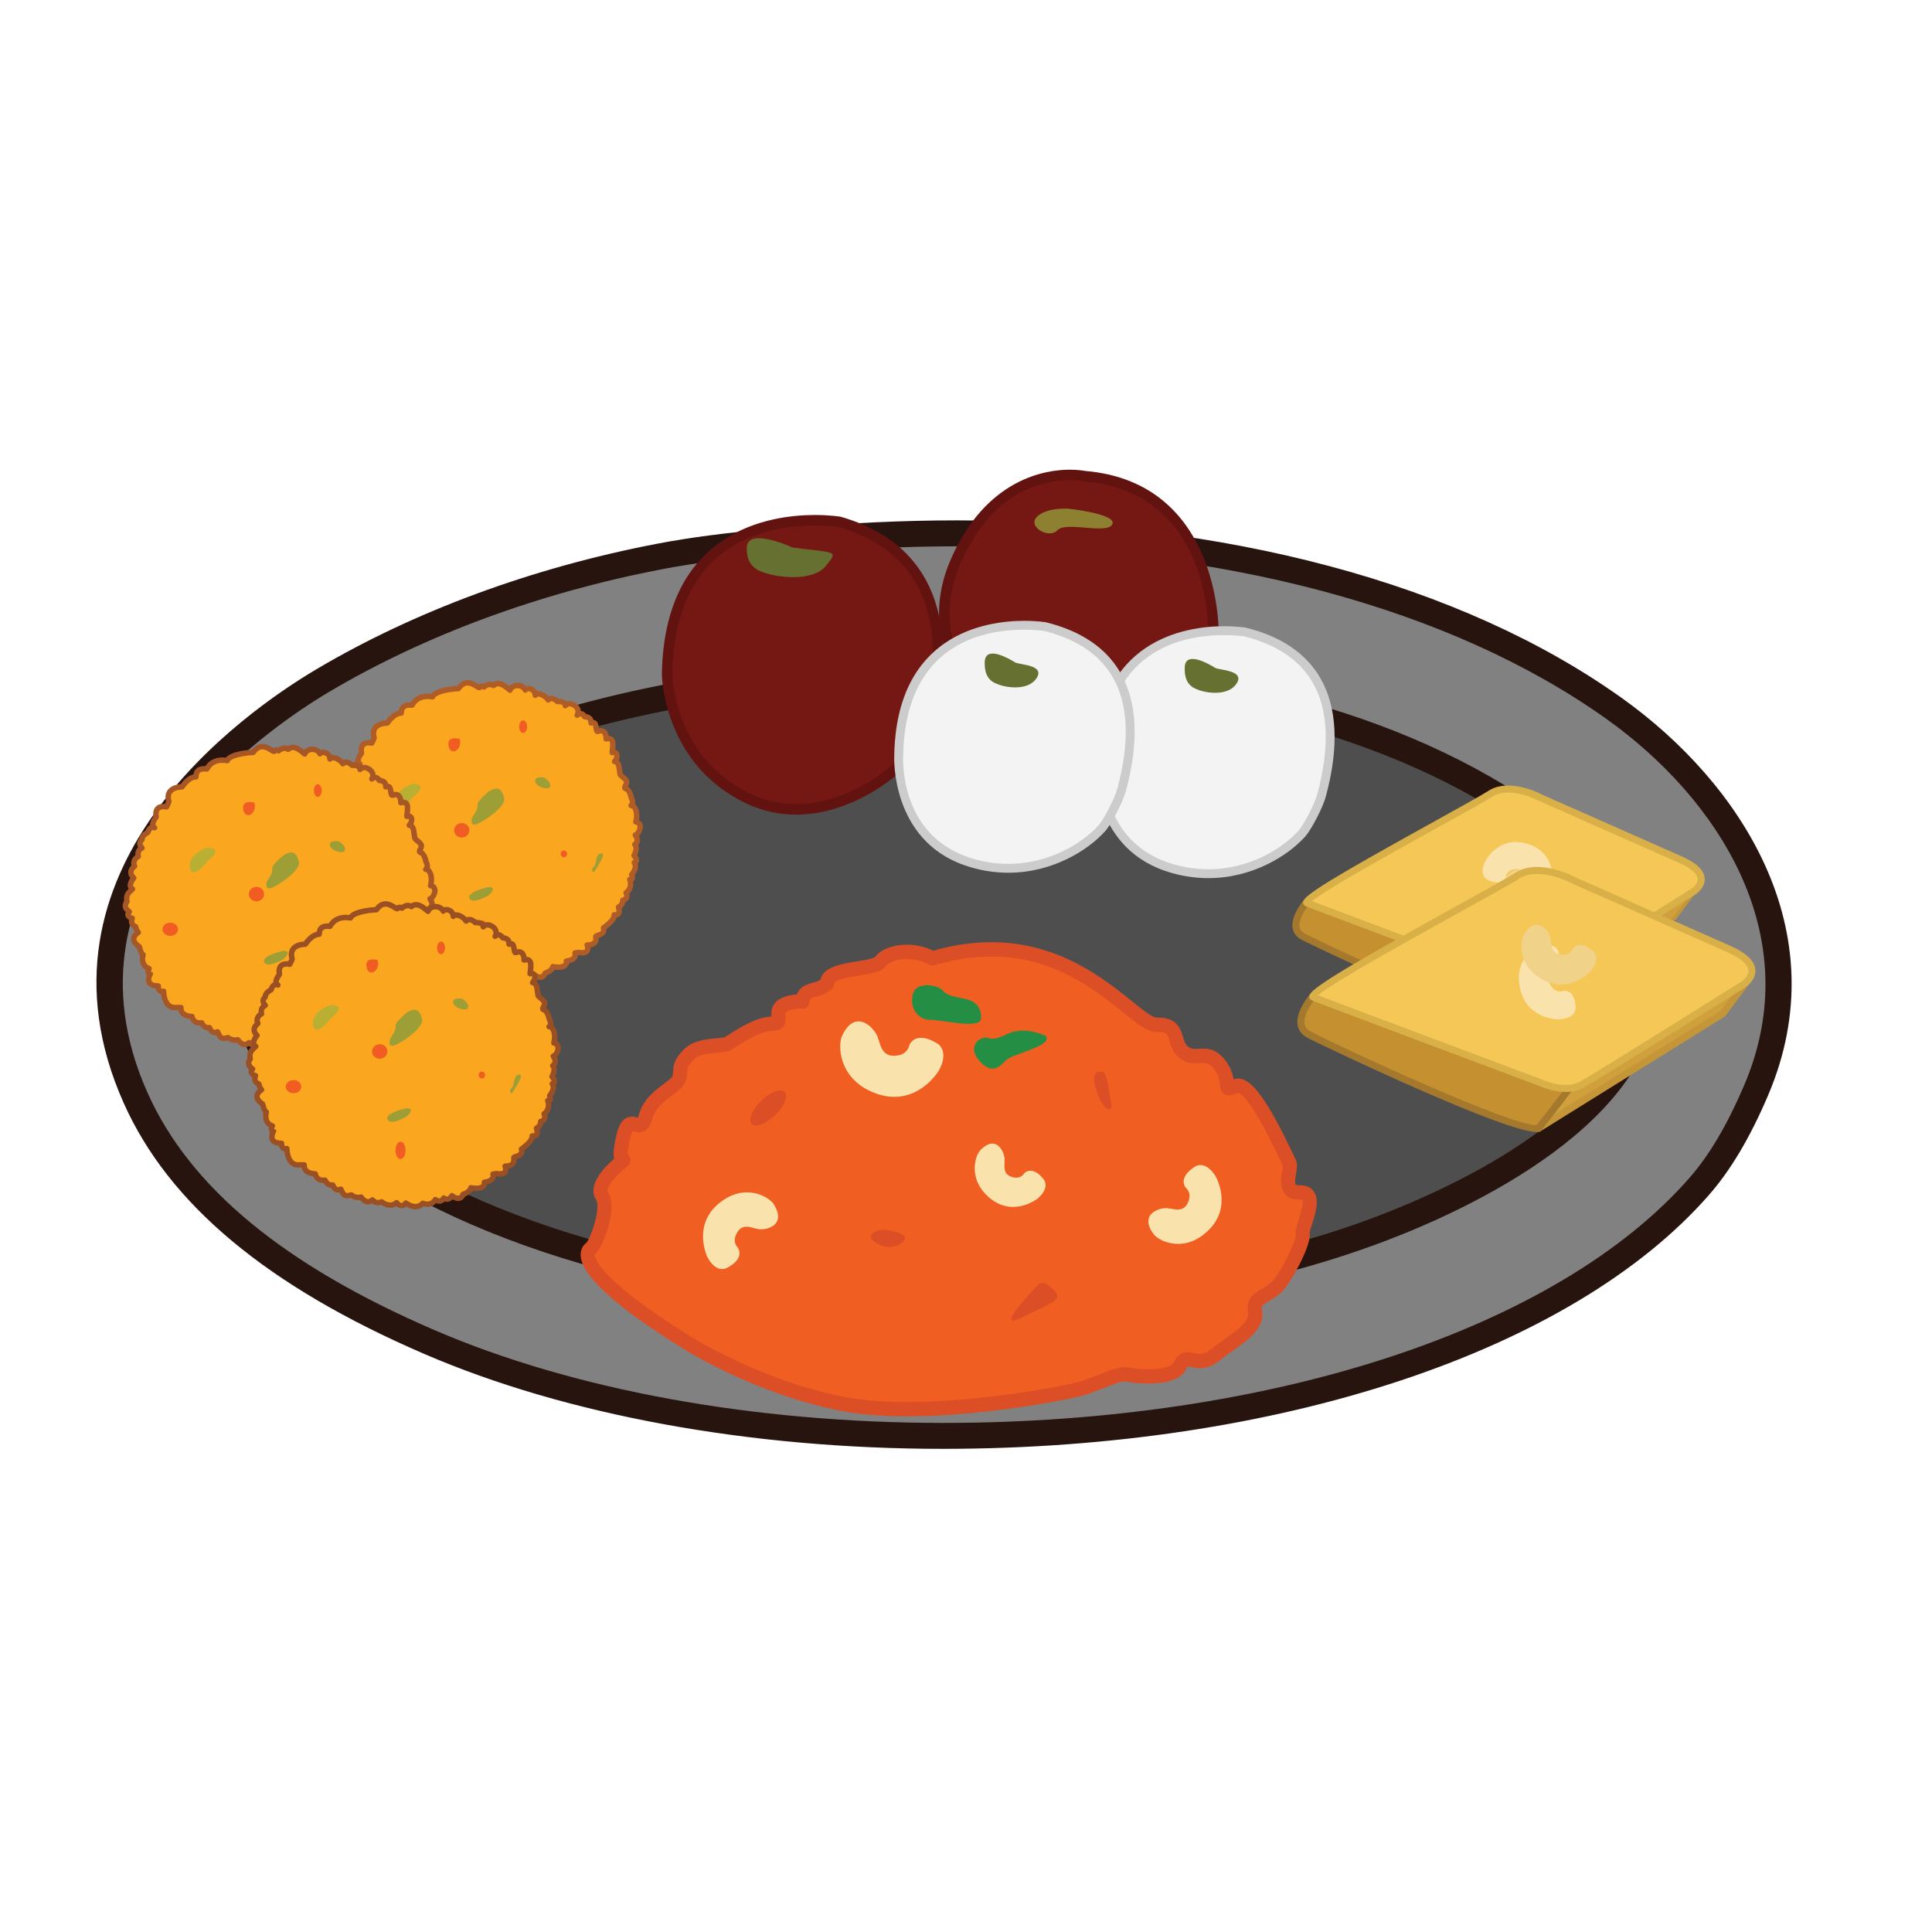
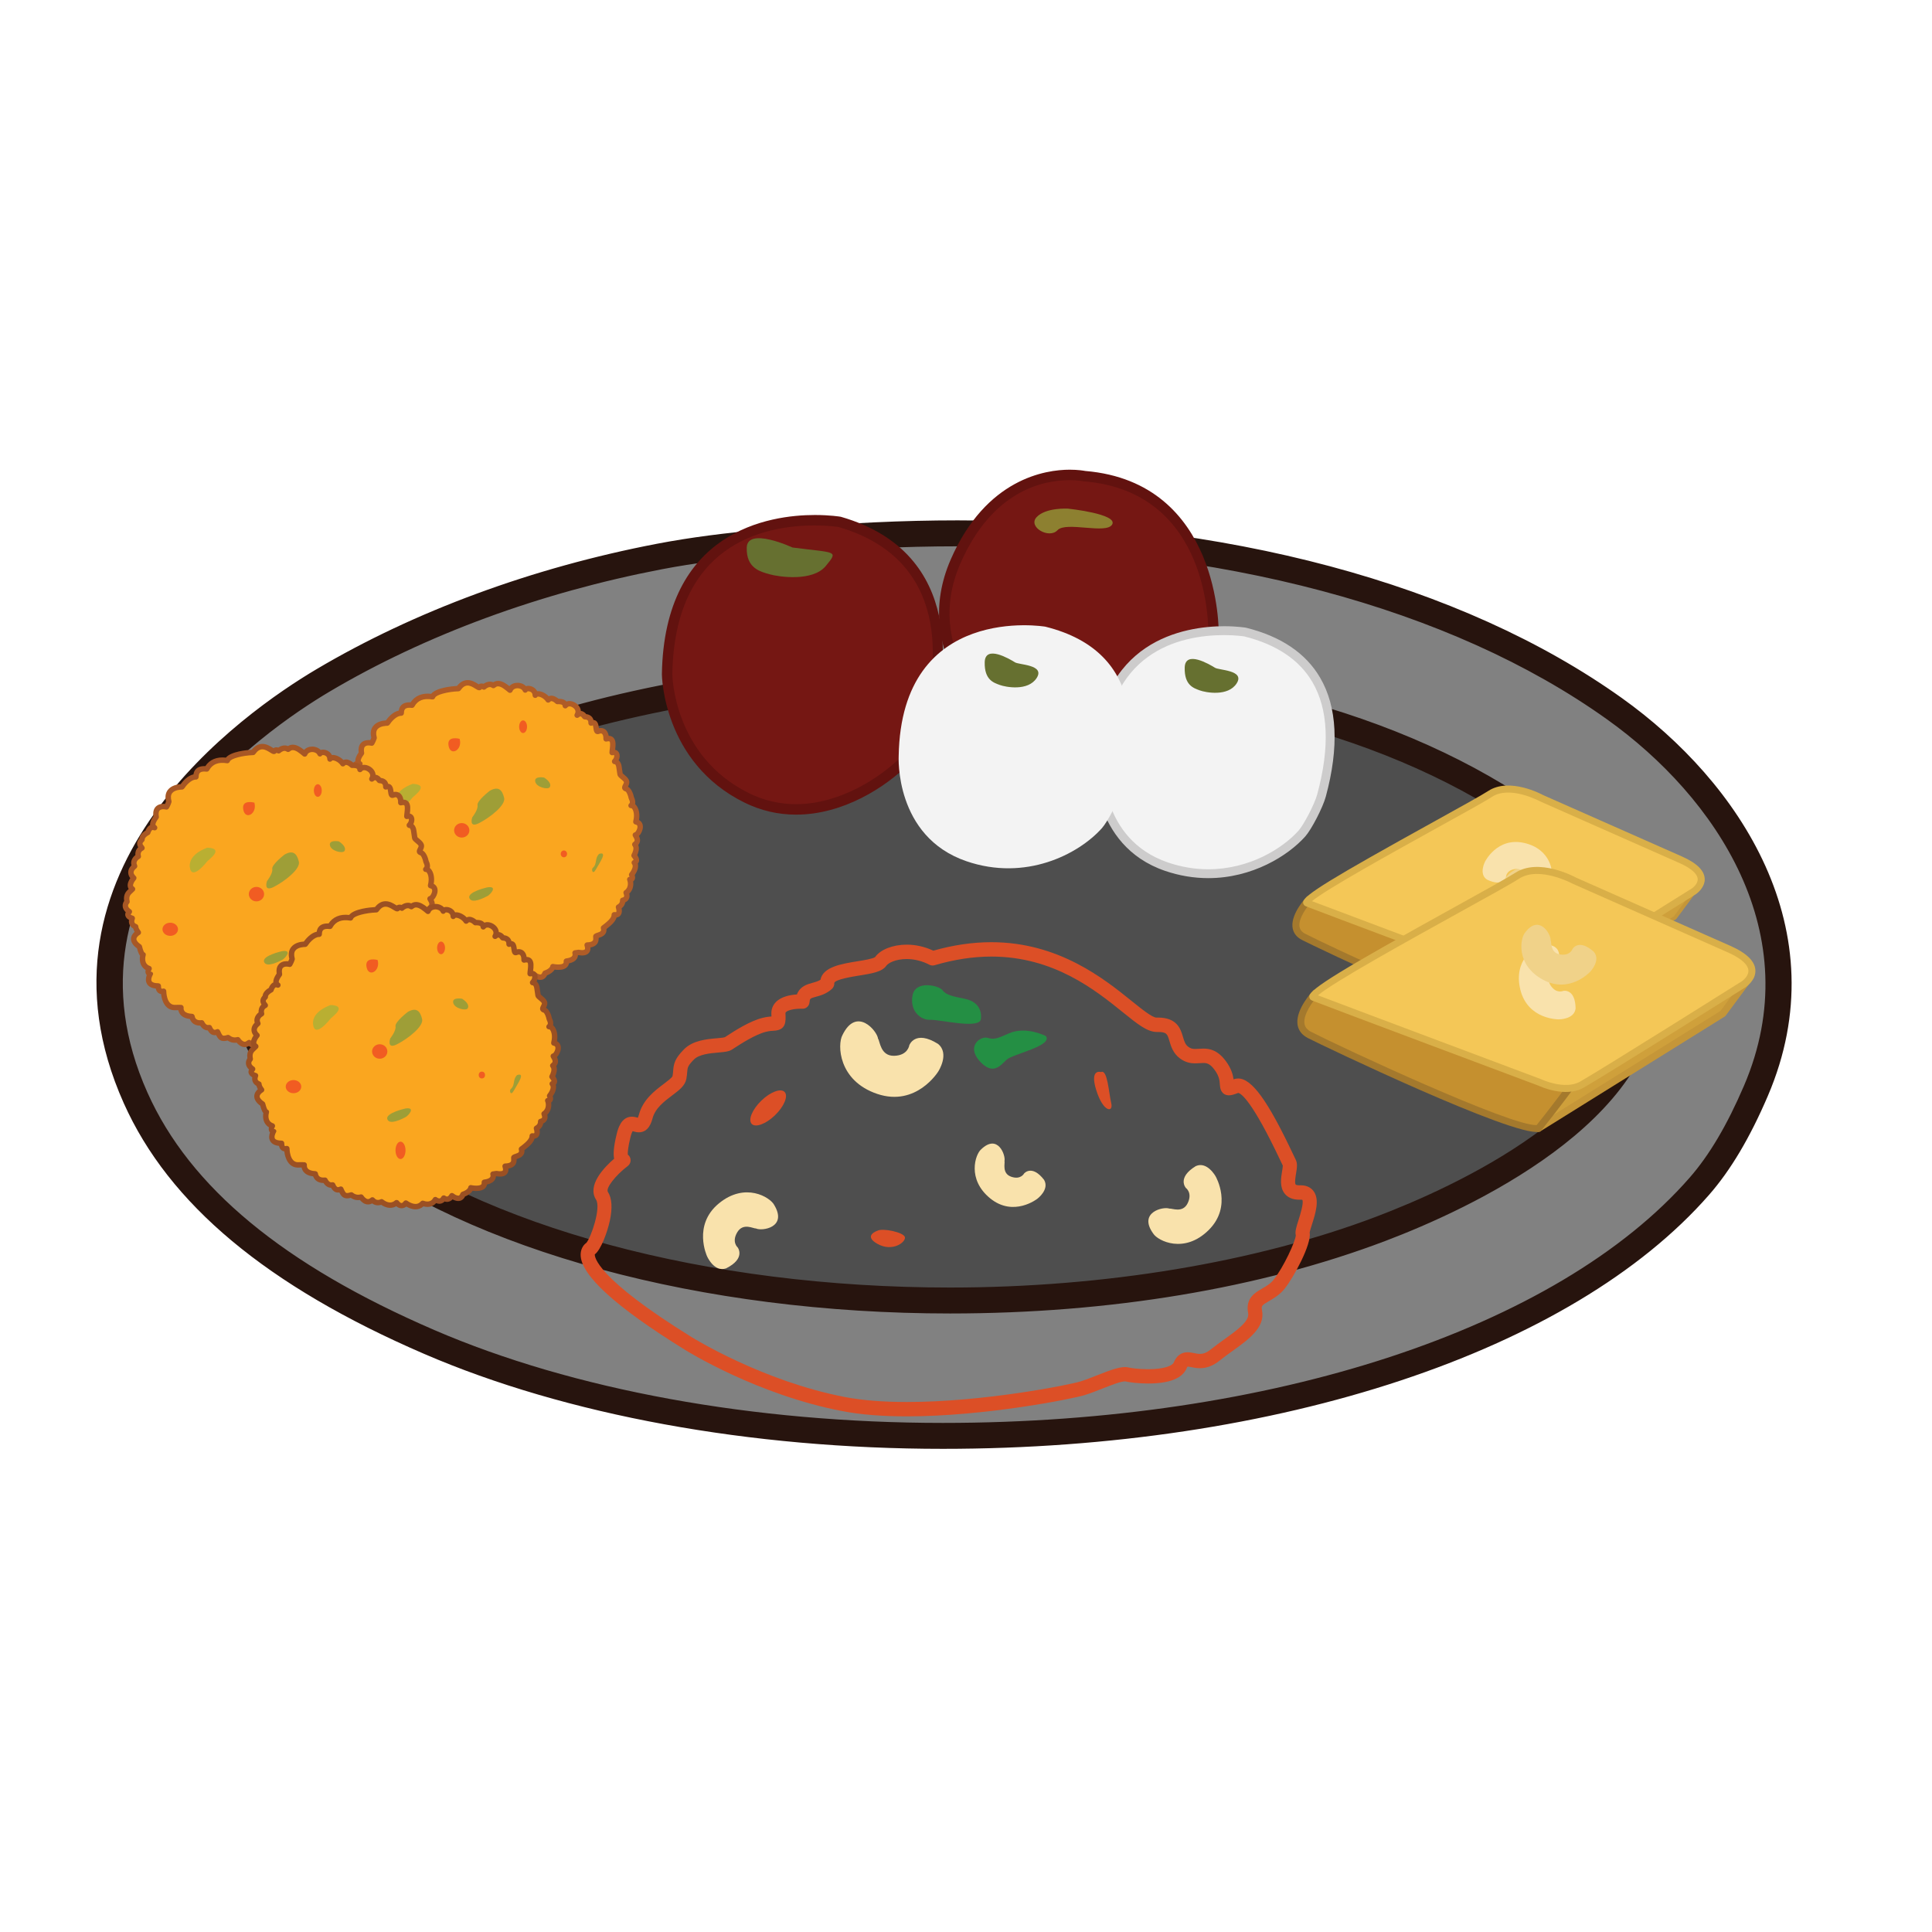
<svg xmlns="http://www.w3.org/2000/svg" version="1.1" id="Layer_1" x="0px" y="0px" width="500px" height="500px" viewBox="0 0 500 500" enable-background="new 0 0 500 500" xml:space="preserve">
  <g id="Layer_1_copy_61">
    <g>
      <g>
        <ellipse fill="#4E4E4E" cx="242.902" cy="262.733" rx="200.708" ry="88.352" />
        <path fill="#211010" d="M242.901,354.438c-54.066,0-104.949-9.291-143.271-26.158c-39.203-17.258-60.793-40.531-60.793-65.547     c0-25.01,21.59-48.289,60.793-65.546c38.322-16.869,89.205-26.162,143.271-26.162c54.068,0,104.951,9.293,143.277,26.162     c39.199,17.258,60.786,40.536,60.786,65.546c0,25.016-21.587,48.289-60.786,65.547     C347.853,345.146,296.971,354.438,242.901,354.438z M242.901,177.744c-108.818,0-197.351,38.128-197.351,84.988     c0,46.865,88.532,84.994,197.351,84.994s197.35-38.129,197.35-84.994C440.251,215.872,351.72,177.744,242.901,177.744z" />
      </g>
      <g>
        <g>
          <path fill="#818181" d="M226.448,138.542c77.291-3.682,146.085,12.555,191.357,44.863c25.553,18.23,55.412,55.009,36.627,98.885      c-3.56,8.312-8.322,17.487-14.649,24.724c-59.916,68.498-228.574,83.494-328.698,40.282      c-34.381-14.839-63.237-34.627-75.995-63.175c-22.616-50.616,17.333-89.562,48.526-108.043      c23.793-14.087,53.277-25.571,86.981-32.044C187.575,140.771,206.983,139.468,226.448,138.542z M171.511,180.661      c-33.653,6.737-62,17.363-85.146,35.703c-8.943,7.093-22.926,23.255-22.89,38.458c0.04,17.914,13.963,30.414,25.635,39.367      C149.642,340.641,274.592,349.41,357.381,318c25.34-9.621,68.668-31.395,68.668-63.178c0-18.297-14.615-32.226-28.383-42.117      c-42.012-30.193-103.945-41.615-170.298-38.458C206.954,175.22,188.947,177.167,171.511,180.661z" />
        </g>
        <g>
          <path fill="#27140E" d="M244.02,374.958c-49.854,0-97.535-8.729-134.264-24.58c-40.629-17.538-66.056-38.762-77.731-64.89      C4.896,224.776,63.346,184.184,81.907,173.191c25.409-15.047,55.863-26.274,88.06-32.455c17.439-3.35,37.376-4.647,56.319-5.551      c7.209-0.341,14.457-0.516,21.553-0.516c69.296,0,130.349,16.338,171.921,46.001c30.3,21.626,56.139,60.021,37.76,102.941      c-4.643,10.842-9.62,19.219-15.21,25.609C406.845,349.773,330.865,374.958,244.02,374.958z M247.839,141.386      c-6.99,0-14.129,0.17-21.232,0.507c-18.699,0.894-38.346,2.171-55.376,5.44c-31.443,6.038-61.149,16.977-85.901,31.635      c-17.351,10.281-72.037,48.145-47.172,103.784c10.953,24.523,35.245,44.621,74.257,61.465      c35.908,15.492,82.643,24.031,131.605,24.031c84.962,0,159.008-24.311,193.235-63.445c5.124-5.851,9.728-13.65,14.095-23.832      c16.806-39.256-7.313-74.729-35.491-94.83C375.42,157.28,315.749,141.386,247.839,141.386z M245.896,339.928L245.896,339.928      c-64.307,0-123.685-16.104-158.833-43.072c-13.299-10.203-26.904-23.176-26.947-42.026      c-0.042-17.318,15.783-34.454,24.16-41.094c21.929-17.379,49.437-28.937,86.574-36.373c16.941-3.385,34.85-5.443,56.354-6.466      c7.136-0.34,14.271-0.515,21.223-0.515c62.868,0,115.152,13.694,151.198,39.599c20.042,14.394,29.782,29.062,29.782,44.842      c0,35.587-49.536,58.232-70.832,66.314C326.177,333.427,287.218,339.928,245.896,339.928z M248.427,177.097      c-6.842,0-13.875,0.172-20.903,0.502c-21.16,1.013-38.747,3.028-55.353,6.351c-36.057,7.219-62.66,18.356-83.725,35.05      c-8.703,6.905-21.648,22.141-21.616,35.809c0.039,15.944,12.315,27.51,24.325,36.717      c34.017,26.104,91.859,41.686,154.735,41.686c39.941,0,79.112-6.518,110.299-18.347c19.992-7.589,66.503-28.632,66.503-60.041      c0-13.458-8.824-26.34-26.986-39.392C360.809,190.357,309.879,177.097,248.427,177.097z" />
        </g>
      </g>
    </g>
    <g>
      <g>
        <g>
          <path fill="#751713" d="M280.676,123.229c0,0-21.672-4.715-33.371,22.058c-9.659,22.104,6.569,41.896,21.589,45.577      c3.176,0.771,17.74,0.036,22.285-0.633c11.871-1.742,23.285-7.601,22.87-26.281C314.05,163.95,315.006,126.057,280.676,123.229z      " />
        </g>
        <g>
          <path fill="#62120F" d="M274.368,192.547L274.368,192.547c-2.877,0-4.771-0.122-5.798-0.373      c-8.857-2.17-17.494-9.465-22.005-18.581c-3.173-6.42-5.838-16.634-0.498-28.847c9.146-20.932,24.556-23.19,30.762-23.19      c2.178,0,3.655,0.256,4.041,0.33c35.116,2.951,34.538,41.708,34.532,42.1c0.355,15.885-7.729,25.189-24.027,27.584      C288.232,192.033,280.294,192.547,274.368,192.547z M276.829,124.261c-7.043,0-20.086,2.803-28.283,21.567      c-4.922,11.26-2.475,20.663,0.442,26.565c4.173,8.433,12.112,15.166,20.229,17.155c0.448,0.109,1.71,0.293,5.15,0.293      c5.714,0,13.628-0.508,16.617-0.947c14.936-2.194,22.038-10.346,21.712-24.915c0.036-1.557,0.508-36.716-32.13-39.405      l-0.18-0.025C280.379,124.548,279.01,124.261,276.829,124.261z" />
        </g>
      </g>
      <g>
        <path fill="#8D8030" d="M287.854,135.69c-1.373,2.704-11.973-0.845-14.17,1.521c-2.192,2.365-7.771-0.845-5.406-3.38     c2.369-2.535,8.113-2.197,8.113-2.197S289.234,132.986,287.854,135.69z" />
      </g>
    </g>
    <g>
      <g>
        <g>
          <polygon fill="#CFA03B" points="440.047,228.682 433.511,237.501 390.642,264.195 409.747,238.999     " />
        </g>
        <g>
          <path fill="#C59638" d="M388.801,265.871l20.669-27.254l31.805-10.831l-7.452,10.056l-0.07,0.043L388.801,265.871z       M410.024,239.381l-17.541,23.13l40.714-25.35l5.622-7.585L410.024,239.381z" />
        </g>
      </g>
      <g>
        <g>
          <path fill="#C5902F" d="M338.747,232.777c0,0-6.599,7.007-1.347,9.703c5.249,2.692,47.903,22.814,53.24,21.715      c3.649-4.53,8.166-10.646,8.166-10.646l-11.501-24.275L338.747,232.777z" />
        </g>
        <g>
          <path fill="#A4792D" d="M336.141,242.753c-0.999-0.759-1.558-1.759-1.658-2.966c-0.287-3.451,3.449-7.462,3.611-7.631      l0.241-0.257l49.525-3.573l11.999,25.324l-0.319,0.433c-0.05,0.062-4.575,6.187-8.192,10.676l-0.204,0.251l-0.315,0.069      c-5.945,1.224-50.292-19.976-53.842-21.801C336.675,243.123,336.396,242.945,336.141,242.753z M339.177,233.651      c-1.04,1.191-3.062,3.953-2.891,5.985c0.076,0.887,0.574,1.547,1.527,2.036c6.95,3.57,46.397,21.938,52.351,21.669      c2.996-3.729,6.525-8.456,7.595-9.896l-11.007-23.225L339.177,233.651z" />
        </g>
      </g>
      <g>
        <g>
          <path fill="#F4C757" d="M434.926,222.487l-35.979-15.915c0,0-8.179-4.49-13.321-1.098c-5.146,3.391-50.205,27.092-47.349,28.227      c2.856,1.135,52.729,19.831,52.729,19.831s5.737,2.735,9.706,0.495c4.863-2.758,37.656-23.355,37.656-23.355      S444.427,226.693,434.926,222.487z" />
        </g>
        <g>
          <path fill="#D9AF48" d="M337.665,234.39c-0.29-0.221-0.449-0.571-0.419-0.934c0.121-1.729,7.179-6.06,34.308-21.064      c6.442-3.566,12.01-6.645,13.569-7.674c5.539-3.649,13.905,0.864,14.259,1.059l35.91,15.882      c3.999,1.768,5.959,3.801,5.886,6.044c-0.079,2.233-2.22,3.668-2.312,3.729c-1.356,0.854-32.883,20.649-37.705,23.384      c-4.332,2.443-10.291-0.351-10.544-0.469c-1.964-0.732-49.844-18.677-52.678-19.802L337.665,234.39z M437.661,225.061      c-0.785-0.594-1.828-1.185-3.103-1.746l-35.977-15.918c-0.145-0.076-7.835-4.216-12.461-1.167      c-1.623,1.072-6.947,4.012-13.694,7.743c-11.184,6.189-29.357,16.238-32.886,19.247c7.414,2.833,51.314,19.283,51.783,19.464      c0.125,0.055,5.437,2.534,8.939,0.553c4.787-2.709,37.294-23.125,37.623-23.329l0,0c0,0,1.438-0.982,1.479-2.272      C439.39,226.802,438.815,225.938,437.661,225.061z" />
        </g>
      </g>
      <g>
        <path fill="#F0D289" d="M399.22,232.239c-0.487-0.148-1.91-2.283-3.898-0.953c-1.986,1.326-1.247,2.906-1.247,2.906     s0.627,2.801-4.074,2.867c-2.613-0.3-2.544-3.953-2.544-3.953s-0.062-7.129,6.869-8.861c6.924-1.732,10.329,3.425,10.425,5.203     C405.363,234.938,400.064,233.295,399.22,232.239z" />
      </g>
      <g>
        <path fill="#F9E2AC" d="M395.221,227.498c-0.369-0.353-0.669-2.903-3.045-2.609c-2.371,0.287-2.421,2.026-2.421,2.026     s-0.71,2.781-4.933,0.719c-2.203-1.448-0.481-4.672-0.481-4.672s3.161-6.394,10.126-4.807c6.963,1.587,7.669,7.72,6.951,9.35     C399.484,232.678,395.502,228.821,395.221,227.498z" />
      </g>
      <g>
        <g>
          <g>
            <polygon fill="#CFA03B" points="453.141,252.502 445.87,262.32 398.164,292.023 419.424,263.984      " />
          </g>
          <g>
            <path fill="#C59638" d="M397.616,292.742c-0.043-0.033-0.085-0.069-0.126-0.108c-0.292-0.323-0.313-0.812-0.049-1.161       l21.26-28.033c0.108-0.147,0.261-0.25,0.429-0.311l33.72-11.484c0.373-0.129,0.789,0.008,1.021,0.32       c0.236,0.323,0.232,0.76-0.004,1.076l-7.271,9.816c-0.065,0.091-0.15,0.17-0.246,0.229l-47.706,29.7       C398.318,292.988,397.914,292.963,397.616,292.742z M419.98,264.755l-18.132,23.907l43.396-27.021l5.439-7.348L419.98,264.755z       " />
          </g>
        </g>
        <g>
          <g>
            <path fill="#C5902F" d="M340.413,257.059c0,0-7.344,7.799-1.501,10.795c5.839,3.002,53.308,25.393,59.252,24.17       c4.058-5.039,9.086-11.846,9.086-11.846l-12.797-27.017L340.413,257.059z" />
          </g>
          <g>
            <path fill="#A4792D" d="M337.572,268.081L337.572,268.081c-1.088-0.821-1.692-1.907-1.805-3.228       c-0.312-3.797,3.811-8.228,3.984-8.412l0.244-0.26l55.007-3.967l13.299,28.062l-0.324,0.438       c-0.049,0.065-5.087,6.877-9.107,11.869l-0.205,0.258l-0.319,0.066c-6.599,1.354-55.899-22.226-59.849-24.245       C338.163,268.486,337.85,268.292,337.572,268.081z M340.839,257.939c-1.158,1.312-3.461,4.446-3.267,6.767       c0.065,0.796,0.422,1.426,1.096,1.933v0.004c0.19,0.146,0.412,0.28,0.66,0.405c7.752,3.986,51.814,24.503,58.356,24.12       c3.372-4.2,7.367-9.551,8.517-11.095l-12.307-25.962L340.839,257.939z" />
          </g>
        </g>
        <g>
          <g>
            <path fill="#F4C757" d="M447.443,245.61l-40.039-17.709c0,0-9.104-4.999-14.829-1.224       c-5.729,3.774-55.871,30.154-52.688,31.415c3.179,1.264,58.679,22.062,58.679,22.062s6.384,3.053,10.802,0.553       c5.413-3.064,41.905-25.986,41.905-25.986S458.021,250.286,447.443,245.61z" />
          </g>
          <g>
            <path fill="#D9AF48" d="M339.268,258.77c-0.297-0.224-0.453-0.572-0.429-0.945c0.136-1.857,8.334-6.879,38.128-23.361       c7.176-3.966,13.368-7.397,15.11-8.539c6.113-4.028,15.371,0.967,15.764,1.181l39.969,17.677       c4.404,1.946,6.568,4.18,6.486,6.625c-0.083,2.435-2.423,4.005-2.523,4.071c-1.509,0.946-36.592,22.979-41.962,26.02       c-4.768,2.699-11.353-0.393-11.633-0.527c-2.19-0.814-55.475-20.783-58.626-22.037L339.268,258.77z M450.547,248.391       c-0.877-0.666-2.045-1.323-3.474-1.953l-40.035-17.716c-0.154-0.076-8.765-4.715-13.961-1.287       c-1.802,1.185-7.73,4.463-15.232,8.61c-12.596,6.965-33.123,18.321-36.742,21.547c7.761,2.969,57.258,21.518,57.78,21.721       c0.132,0.054,6.095,2.842,10.043,0.61c5.328-3.019,41.5-25.739,41.866-25.971l0,0c0,0,1.649-1.115,1.696-2.613       C452.517,250.38,451.864,249.388,450.547,248.391z" />
          </g>
        </g>
        <g>
          <path fill="#F9E2AC" d="M402.361,250.73c-0.162,0.539-2.535,2.139-1.043,4.342c1.486,2.203,3.238,1.373,3.238,1.373      s3.115-0.713,3.21,4.52c-0.318,2.909-4.385,2.844-4.385,2.844s-7.934,0.105-9.894-7.595c-1.963-7.703,3.761-11.514,5.736-11.629      C405.33,243.875,403.528,249.781,402.361,250.73z" />
        </g>
        <g>
          <path fill="#F0D289" d="M401.295,243.291c0.283,0.488-0.165,3.309,2.468,3.722c2.626,0.413,3.207-1.436,3.207-1.436      s1.609-2.761,5.496,0.733c1.92,2.217-0.903,5.153-0.903,5.153s-5.327,5.875-12.3,2.059c-6.975-3.816-5.861-10.604-4.6-12.127      C398.31,236.442,401.401,241.787,401.295,243.291z" />
        </g>
      </g>
    </g>
    <g>
      <g>
        <g>
          <path fill="#FAA61F" d="M100.236,187.133c0,0-4.499-0.139-3.407,3.817c-0.273,0.815-0.614,1.36-0.614,1.36      s-3.269-0.818-2.658,2.59c-0.61,0.814-1.433,2.18-0.406,2.791c-1.296-0.61-1.774,1.231-1.774,1.231s-1.564,0.749-1.494,1.837      c-0.753,0.752-0.76,1.293-0.005,2.181c-1.431,0.683-0.952,2.181-0.952,2.181s-1.771,0.954-0.954,2.521      c-2.045,1.633-0.218,3.064-0.218,3.064s-1.758,1.977-0.327,2.864c-0.751,0.814-1.84,1.224-1.431,3.27c0,0-1.297,1.296,0.61,2.59      c-1.158,1.227,0.752,1.706,0.752,1.706s-0.752,1.57,0.885,2.181c0,0.68,0.683,1.498,0.683,1.498s-2.864,1.57,0.27,3.682      c0.548,2.177,0.957,2.108,0.957,2.108s-0.821,2.731,1.564,3.546c-0.681,1.293,0.276,1.428,0.276,1.428s-1.774,3.065,2.109,3.065      c-0.066,1.841,1.365,1.363,1.365,1.363s0,4.427,3.064,4.226c0.547-0.037,1.429,0.006,1.429,0.006s-0.406,2.174,2.864,2.309      c0.342,2.042,2.52,1.637,2.52,1.637s0.614,1.564,1.978,1.224c0.683,1.706,1.705,1.296,2.11,1.096      c0.683,1.563,1.023,2.045,2.729,1.494c1.224,1.026,2.521,0.551,2.521,0.551s1.293,2.175,2.93,0.745      c1.02,1.229,2.385,0.484,2.385,0.484s2.043,1.818,3.884,0.226c1.362,1.745,2.385,0.108,2.385,0.108s2.656,2.046,4.362,0.07      c2.385,0.879,3.269-0.957,3.269-0.957s1.366,1.088,2.181-0.406c1.362,0.953,2.112-0.617,2.112-0.617s2.11,1.771,2.863-0.34      c1.973-0.68,2.042-1.702,2.042-1.702s3.748,0.817,3.474-1.432c2.933-0.34,2.25-2.115,2.25-2.115l0.954-0.135      c0,0,3.064,0.755,2.18-1.904c2.726-0.072,2.25-1.706,2.25-2.181s2.518-0.274,1.973-2.25c2.32-1.706,2.795-2.59,2.795-3.412      c1.227,0.211,1.498-0.68,1.092-1.973c1.225-0.61,1.089-1.771,1.089-1.771s1.637-0.205,0.884-1.973      c1.567-1.022,1.158-3.068,0.957-3.408c1.158,0.066,0.476-1.224,0.476-1.224s1.633-1.98,0.683-3.138      c1.293-0.412-0.069-1.841-0.069-1.841s1.089-1.841,0.204-2.86c1.023-0.749,0.681-1.571,0.137-2.455      c0.887-0.135,2.25-2.999,0.135-3.408c0.683-2.587-0.406-4.361-1.225-4.223c0.818-0.683,0.069-1.907,0.069-1.907      s-0.409-2.111-1.293-2.389c-0.891-0.271-0.073-0.749,0.066-1.633c0.135-0.884-1.637-1.702-1.706-2.181      c-0.065-0.475-0.271-1.841-0.271-1.841s-0.135-1.495-1.156-1.429c0.952-0.957,0.884-2.725-0.615-2.319      c0-1.155,0.957-4.22-1.566-3.54c0.069-1.706-0.888-2.455-1.977-1.977c-1.092,0.476,0-2.863-1.906-2.114      c0.065-1.769-1.637-1.633-1.637-1.633s-0.817-1.498-1.976-0.406c1.227-1.979-1.977-3.956-3.064-2.455      c0-1.296-2.046-1.092-2.046-1.092s-1.432-1.498-2.382-0.409c-0.818-1.293-2.864-2.045-3.34-1.228      c0-1.702-2.184-2.111-2.592-1.359c-0.677-1.501-3.339-1.57-3.953,0.066c-1.358-1.158-2.93-2.418-4.288-1.211      c-1.231-0.9-2.455,0.393-2.455,0.393s-0.752-0.544-1.093,0.069c-0.339,0.613-3.064-3.134-5.519,0.34      c-2.043,0.069-6.199,0.683-6.674,2.111c-1.637-0.271-4.021-0.204-5.315,2.184c-2.454-0.277-2.794,0.95-2.794,2.042      C101.937,184.475,100.236,187.133,100.236,187.133z" />
        </g>
        <g>
          <path fill="#AF5C27" d="M128.781,255.742c-0.96,0-1.852-0.405-2.398-0.717c-0.554,0.473-1.699,0.714-2.601-0.092      c-0.487,0.28-1.016,0.43-1.579,0.43c-1.004,0-1.861-0.473-2.319-0.789c-0.222,0.072-0.509,0.133-0.835,0.133      c-0.554,0-1.068-0.175-1.508-0.509c-0.341,0.188-0.699,0.286-1.069,0.286c-0.982,0-1.709-0.683-2.095-1.153      c-0.527,0.069-1.405,0.082-2.354-0.558c-1.832,0.49-2.469-0.359-2.971-1.406c-0.594,0.1-1.478,0.023-2.153-1.203      c-0.943-0.02-1.601-0.66-1.964-1.244c-0.006,0-0.02,0-0.028,0c-1.298,0-2.247-0.627-2.637-1.709      c-1.132-0.129-1.97-0.528-2.487-1.178c-0.301-0.383-0.439-0.775-0.498-1.112c-0.238,0.003-0.495,0-0.707,0.013      c-2.633,0.159-3.579-2.372-3.773-4.189c-0.354-0.053-0.657-0.205-0.895-0.452c-0.237-0.247-0.393-0.574-0.465-0.973      c-1.119-0.109-1.881-0.515-2.28-1.204c-0.451-0.782-0.277-1.679-0.065-2.27c-0.069-0.072-0.132-0.165-0.185-0.267      c-0.155-0.31-0.188-0.667-0.089-1.065c-1.502-0.881-1.65-2.56-1.452-3.672c-0.3-0.375-0.551-1.002-0.792-1.92      c-1.072-0.778-1.593-1.626-1.554-2.514c0.036-0.795,0.512-1.382,0.93-1.762c-0.141-0.241-0.28-0.541-0.355-0.851      c-0.567-0.317-0.838-0.732-0.971-1.056c-0.168-0.422-0.171-0.845-0.121-1.182c-0.373-0.201-0.779-0.521-0.924-1.019      c-0.072-0.244-0.092-0.581,0.076-0.963c-0.473-0.455-0.739-0.957-0.792-1.504c-0.06-0.62,0.178-1.115,0.379-1.415      c-0.244-1.742,0.545-2.531,1.178-3.102c-0.129-0.201-0.211-0.425-0.247-0.673c-0.115-0.795,0.311-1.61,0.652-2.125      c-0.26-0.347-0.526-0.854-0.534-1.481c-0.003-0.653,0.281-1.267,0.842-1.831c-0.316-1.135,0.303-2.095,1.013-2.652      c-0.053-0.617,0.085-1.422,0.739-2.029c-0.452-0.815-0.356-1.544,0.294-2.29c0.121-1.04,1.104-1.742,1.609-2.036      c0.195-0.518,0.574-1.141,1.172-1.422c-0.057-0.646,0.224-1.399,0.851-2.296c-0.125-0.993,0.046-1.785,0.518-2.349      c0.465-0.554,1.188-0.848,2.093-0.848c0.145,0,0.28,0.007,0.401,0.02c0.08-0.168,0.176-0.379,0.265-0.624      c-0.287-1.214-0.133-2.227,0.465-3.009c0.896-1.181,2.497-1.425,3.3-1.471c0.501-0.693,1.761-2.217,3.332-2.541      c0.264-1.749,1.633-2.141,2.797-2.141c0.086,0,0.179,0.003,0.271,0.007c1.111-1.699,2.96-2.472,5.328-2.208      c1.283-1.6,5.443-1.963,6.681-2.036c0.795-1.006,1.72-1.514,2.759-1.514c1.104,0,2.048,0.591,2.672,0.983      c0.06,0.04,0.129,0.083,0.194,0.122c0.35-0.261,0.871-0.277,1.247-0.148c0.524-0.383,1.598-0.795,2.508-0.393      c0.389-0.237,0.814-0.359,1.267-0.359c1.056,0,2.071,0.68,2.906,1.353c0.509-0.544,1.258-0.861,2.118-0.861      c0.864,0,1.649,0.33,2.177,0.874c0.951-0.307,2.379,0.198,2.894,1.304c0.948-0.119,2.182,0.455,2.993,1.3      c0.217-0.096,0.448-0.146,0.695-0.146c0.77,0,1.462,0.492,1.818,0.795c1.089,0.007,1.702,0.297,2.079,0.719      c1.121-0.438,2.768,0.254,3.431,1.445c0.179,0.32,0.283,0.66,0.307,1c0.662,0.053,1.132,0.498,1.393,0.825      c0.436,0.049,0.963,0.202,1.379,0.634c0.23,0.241,0.396,0.531,0.484,0.871c1.142,0.083,1.304,1.343,1.383,1.956      c0.01,0.056,0.017,0.123,0.022,0.188c0.627-0.168,1.386,0.01,1.868,0.511c0.346,0.356,0.566,0.848,0.659,1.442      c0.666,0.006,1.062,0.297,1.28,0.541c0.673,0.759,0.521,2.025,0.398,3.045c-0.003,0.01-0.003,0.02-0.003,0.033      c0.473,0.102,0.848,0.409,1.04,0.871c0.224,0.547,0.165,1.24-0.132,1.857c0.481,0.403,0.734,1.056,0.791,1.679      c0,0,0.175,1.162,0.254,1.7c0.086,0.095,0.284,0.257,0.419,0.369c0.61,0.505,1.441,1.194,1.297,2.125      c-0.06,0.396-0.211,0.713-0.333,0.954c0.982,0.547,1.398,2.072,1.533,2.708c0.234,0.437,0.456,1.146,0.288,1.805      c0.128,0.102,0.247,0.228,0.358,0.373c0.539,0.699,0.961,2.022,0.665,3.748c0.652,0.35,1.019,0.986,1.002,1.801      c-0.014,0.789-0.426,1.749-1.016,2.306c0.306,0.644,0.518,1.531-0.186,2.342c0.376,0.947,0.014,2.036-0.26,2.643      c0.28,0.396,0.605,1.019,0.448,1.629c-0.036,0.146-0.118,0.354-0.303,0.551c0.296,1.016-0.245,2.204-0.797,2.986      c0.112,0.359,0.182,0.848-0.068,1.264c-0.06,0.102-0.169,0.237-0.337,0.35c0.143,0.92-0.006,2.243-0.999,3.164      c0.139,0.561,0.086,1.063-0.159,1.488c-0.23,0.402-0.577,0.637-0.88,0.766c-0.086,0.501-0.35,1.098-0.954,1.563      c0.151,0.749,0.066,1.343-0.251,1.778c-0.178,0.241-0.498,0.525-1.045,0.594c-0.265,0.904-1.053,1.798-2.627,2.992      c0.162,1.6-1.343,2.085-1.939,2.276c-0.026,0.01-0.053,0.017-0.076,0.026c0.021,0.498-0.033,1.129-0.508,1.66      c-0.367,0.409-0.9,0.676-1.62,0.795c0.047,0.515-0.057,0.954-0.31,1.303c-0.258,0.356-0.785,0.778-1.854,0.778      c-0.376,0-0.709-0.056-0.894-0.088l-0.162,0.022c-0.02,0.264-0.1,0.568-0.28,0.875c-0.373,0.617-1.06,1.029-2.049,1.24      c-0.072,0.405-0.254,0.693-0.422,0.881c-0.466,0.528-1.251,0.795-2.326,0.795c-0.363,0-0.703-0.029-0.973-0.062      c-0.274,0.452-0.825,1.026-1.953,1.472c-0.489,1.021-1.298,1.186-1.76,1.186c-0.547,0-1.072-0.219-1.461-0.437      c-0.456,0.476-1.247,0.845-2.071,0.551c-0.481,0.509-1.026,0.595-1.354,0.595c-0.311,0-0.6-0.076-0.834-0.172      c-0.412,0.448-1.135,0.986-2.254,0.986c-0.329,0-0.673-0.05-1.026-0.146C130.249,255.482,129.553,255.742,128.781,255.742z       M126.264,253.406c0.151,0,0.304,0.05,0.426,0.146c0.014,0.007,1.046,0.785,2.092,0.785c0.524,0,0.953-0.198,1.31-0.612      c0.194-0.226,0.505-0.305,0.778-0.201c0.351,0.127,0.681,0.197,0.977,0.197c1.02,0,1.412-0.791,1.416-0.799      c0.093-0.197,0.267-0.337,0.478-0.383c0.208-0.053,0.427,0,0.595,0.135c0.075,0.061,0.353,0.23,0.6,0.23      c0.08,0,0.291,0,0.522-0.422c0.095-0.178,0.264-0.303,0.458-0.351c0.194-0.049,0.398-0.006,0.563,0.109      c0.172,0.118,0.324,0.179,0.448,0.179c0.351,0,0.624-0.512,0.627-0.521c0.093-0.191,0.271-0.334,0.486-0.379      c0.21-0.047,0.432,0.006,0.6,0.142c0.165,0.144,0.742,0.534,1.181,0.534c0.119,0,0.366,0,0.564-0.566      c0.073-0.197,0.231-0.359,0.437-0.43c1.431-0.491,1.573-1.121,1.576-1.132c0.014-0.201,0.112-0.369,0.277-0.491      c0.161-0.122,0.369-0.151,0.567-0.102c0.006,0,0.607,0.128,1.264,0.128c0.62,0,1.096-0.118,1.272-0.32      c0.033-0.036,0.133-0.147,0.09-0.468c-0.021-0.186,0.03-0.373,0.148-0.521c0.116-0.145,0.284-0.241,0.472-0.264      c0.835-0.095,1.408-0.333,1.609-0.666c0.146-0.238,0.063-0.495,0.063-0.495c-0.075-0.201-0.06-0.425,0.053-0.61      c0.105-0.185,0.294-0.307,0.505-0.34l0.954-0.135c0.089-0.013,0.174-0.01,0.263,0.014c0.004,0.003,0.33,0.082,0.703,0.082      c0.353,0,0.627-0.076,0.713-0.194c0.076-0.106,0.096-0.393-0.069-0.888c-0.069-0.211-0.036-0.445,0.092-0.627      c0.129-0.181,0.334-0.293,0.561-0.3c0.713-0.017,1.225-0.162,1.438-0.403c0.176-0.194,0.169-0.488,0.14-0.818      c-0.011-0.102-0.017-0.188-0.017-0.254c0-0.669,0.649-0.877,1.082-1.013c0.933-0.3,1.082-0.469,0.921-1.049      c-0.076-0.284,0.025-0.581,0.26-0.755c2.208-1.626,2.508-2.345,2.508-2.844c0-0.204,0.089-0.399,0.247-0.534      c0.158-0.132,0.369-0.188,0.57-0.155c0.212,0.036,0.383,0.007,0.396-0.017c0.046-0.063,0.122-0.379-0.089-1.056      c-0.106-0.33,0.046-0.683,0.353-0.838c0.775-0.39,0.706-1.052,0.706-1.062c-0.043-0.379,0.229-0.729,0.61-0.778      c0.096-0.017,0.343-0.099,0.426-0.244c0.082-0.145,0.046-0.422-0.1-0.759c-0.131-0.316-0.02-0.676,0.264-0.864      c1.152-0.752,0.816-2.283,0.724-2.477c-0.132-0.225-0.126-0.495,0.01-0.716c0.115-0.191,0.319-0.307,0.537-0.323      c-0.022-0.08-0.052-0.152-0.079-0.198c-0.132-0.254-0.099-0.557,0.083-0.778c0.409-0.498,1.118-1.709,0.679-2.24      c-0.148-0.182-0.197-0.422-0.132-0.644c0.066-0.224,0.238-0.402,0.467-0.472c0.068-0.089-0.153-0.461-0.367-0.689      c-0.218-0.224-0.254-0.567-0.1-0.838c0.271-0.465,0.693-1.567,0.28-2.045c-0.127-0.148-0.188-0.343-0.168-0.538      c0.024-0.195,0.126-0.373,0.284-0.492c0.442-0.323,0.555-0.541-0.046-1.515c-0.126-0.201-0.139-0.452-0.04-0.666      c0.099-0.211,0.297-0.363,0.531-0.396c0.188-0.089,0.723-0.881,0.656-1.527c-0.02-0.195-0.082-0.406-0.547-0.498      c-0.192-0.036-0.36-0.152-0.462-0.313c-0.105-0.168-0.136-0.366-0.086-0.555c0.537-2.042-0.185-3.263-0.479-3.352      c-0.308,0.046-0.6-0.109-0.729-0.399c-0.136-0.29-0.03-0.63,0.211-0.834c0.33-0.274-0.076-0.996-0.082-1.003      c-0.041-0.069-0.073-0.148-0.09-0.231c-0.182-0.924-0.59-1.765-0.812-1.847c-0.155-0.046-0.634-0.192-0.828-0.65      c-0.188-0.455,0.022-0.871,0.182-1.174c0.096-0.188,0.197-0.383,0.228-0.587c-0.023-0.182-0.571-0.633-0.806-0.828      c-0.465-0.386-0.837-0.693-0.9-1.151c-0.065-0.472-0.271-1.828-0.271-1.828c-0.026-0.267-0.178-0.838-0.399-0.838      c-0.283,0-0.57-0.171-0.68-0.432c-0.112-0.264-0.082-0.567,0.119-0.766c0.297-0.297,0.429-0.696,0.426-0.957      c-0.003-0.135-0.036-0.198-0.047-0.208c-0.145-0.013-0.224,0-0.309,0.023c-0.215,0.063-0.439,0.014-0.611-0.119      c-0.175-0.132-0.28-0.339-0.28-0.561c0-0.241,0.039-0.568,0.083-0.924c0.068-0.581,0.2-1.659-0.053-1.946      c-0.023-0.026-0.261-0.112-0.71,0.01c-0.211,0.056-0.445,0.014-0.62-0.128s-0.271-0.356-0.265-0.577      c0.024-0.564-0.089-1.016-0.306-1.241c-0.173-0.178-0.403-0.191-0.687-0.066c-0.158,0.069-0.32,0.106-0.472,0.106h-0.003      c-0.915,0-1.043-1-1.113-1.535c-0.028-0.224-0.078-0.624-0.157-0.752c0,0.02-0.069,0.033-0.188,0.079      c-0.218,0.089-0.472,0.056-0.663-0.083c-0.191-0.135-0.304-0.363-0.297-0.6c0.013-0.313-0.046-0.542-0.178-0.68      c-0.212-0.214-0.594-0.224-0.671-0.224c-0.256,0-0.577-0.138-0.698-0.366c-0.103-0.175-0.344-0.438-0.515-0.438      c-0.093,0-0.221,0.072-0.363,0.208c-0.261,0.241-0.657,0.25-0.927,0.03c-0.274-0.224-0.341-0.613-0.151-0.917      c0.217-0.347,0.227-0.687,0.029-1.04c-0.271-0.484-0.888-0.864-1.409-0.864c-0.35,0-0.478,0.182-0.521,0.238      c-0.178,0.247-0.498,0.35-0.785,0.254c-0.29-0.096-0.488-0.366-0.488-0.667c0-0.379-0.868-0.399-1.045-0.399      c-0.126,0-0.212,0.007-0.226,0.01c-0.197,0.01-0.426-0.063-0.577-0.214c-0.185-0.195-0.686-0.591-1.046-0.591      c-0.085,0-0.182,0.02-0.3,0.159c-0.146,0.165-0.347,0.254-0.584,0.237c-0.222-0.02-0.423-0.139-0.541-0.327      c-0.448-0.709-1.433-1.24-2.009-1.24c-0.093,0-0.146,0.017-0.155,0.023c-0.162,0.277-0.476,0.393-0.775,0.31      c-0.31-0.083-0.508-0.376-0.508-0.696c0-0.769-0.733-1.016-1.089-1.016c-0.129,0-0.201,0.03-0.218,0.037      c-0.129,0.237-0.39,0.366-0.624,0.343c-0.267-0.006-0.487-0.191-0.597-0.436c-0.225-0.501-0.848-0.726-1.359-0.726      c-0.488,0-1.081,0.198-1.293,0.752c-0.079,0.214-0.261,0.376-0.481,0.435c-0.219,0.056-0.456,0-0.634-0.148      c-0.763-0.646-1.802-1.531-2.616-1.531c-0.271,0-0.508,0.099-0.752,0.313c-0.248,0.218-0.618,0.238-0.885,0.04      c-0.573-0.422-1.34,0.119-1.527,0.313c-0.244,0.25-0.636,0.291-0.924,0.083c-0.033-0.023-0.079-0.049-0.122-0.066      c-0.158,0.214-0.401,0.337-0.676,0.337c-0.35,0-0.657-0.192-1.079-0.459c-0.515-0.323-1.224-0.769-1.923-0.769      c-0.653,0-1.248,0.393-1.818,1.201c-0.126,0.181-0.33,0.29-0.552,0.297c-2.804,0.092-5.789,0.901-6.033,1.633      c-0.109,0.327-0.448,0.531-0.781,0.472c-2.182-0.363-3.722,0.237-4.58,1.821c-0.139,0.25-0.415,0.392-0.699,0.362      c-1.633-0.185-2.013,0.324-2.013,1.346c0,0.188-0.076,0.373-0.214,0.505c-0.136,0.132-0.33,0.214-0.515,0.198l0,0      c-1.264,0-2.591,1.637-2.993,2.267c-0.135,0.208-0.418,0.327-0.613,0.323h-0.003c-0.231,0-1.851,0.03-2.533,0.924      c-0.351,0.462-0.41,1.135-0.173,2.002c0.037,0.135,0.033,0.277-0.009,0.409c-0.298,0.884-0.671,1.488-0.687,1.511      c-0.158,0.257-0.472,0.386-0.766,0.31c0,0-1.145-0.3-1.629,0.277c-0.294,0.356-0.252,1.016-0.165,1.507      c0.036,0.191-0.014,0.39-0.129,0.544c-0.621,0.825-0.796,1.369-0.746,1.603c0.006,0.037,0.017,0.093,0.135,0.162      c0.32,0.195,0.436,0.607,0.262,0.937c-0.179,0.33-0.585,0.462-0.924,0.304c-0.077-0.04-0.149-0.057-0.206-0.057      c-0.24,0-0.504,0.531-0.586,0.828c-0.053,0.198-0.188,0.366-0.373,0.456c-0.356,0.171-1.129,0.706-1.102,1.162      c0.013,0.198-0.061,0.396-0.205,0.541c-0.442,0.442-0.524,0.568,0.037,1.227c0.141,0.169,0.197,0.39,0.151,0.604      c-0.047,0.214-0.188,0.393-0.386,0.488c-0.852,0.406-0.615,1.237-0.585,1.33c0.104,0.323-0.036,0.673-0.336,0.831      c-0.188,0.109-1.128,0.687-0.663,1.577c0.154,0.297,0.076,0.667-0.185,0.875c-0.47,0.376-0.706,0.739-0.706,1.079      c0.006,0.479,0.481,0.881,0.484,0.884c0.152,0.122,0.251,0.3,0.268,0.492c0.017,0.195-0.046,0.386-0.175,0.531      c-0.33,0.373-0.769,1.088-0.706,1.504c0.01,0.089,0.046,0.185,0.221,0.294c0.178,0.109,0.298,0.293,0.326,0.501      c0.03,0.211-0.036,0.419-0.182,0.57c-0.157,0.175-0.33,0.334-0.501,0.488c-0.607,0.548-1.006,0.911-0.755,2.168      c0.046,0.234-0.023,0.472-0.191,0.633l0,0c0,0-0.254,0.284-0.221,0.614c0.039,0.36,0.419,0.686,0.729,0.901      c0.172,0.115,0.284,0.297,0.307,0.504c0.02,0.205-0.046,0.409-0.188,0.561c-0.14,0.142-0.179,0.237-0.182,0.26      c0.046,0.06,0.372,0.221,0.591,0.274c0.201,0.056,0.376,0.195,0.461,0.386c0.093,0.188,0.093,0.409,0,0.604      c-0.053,0.115-0.171,0.491-0.053,0.778c0.03,0.069,0.115,0.277,0.552,0.439c0.276,0.102,0.458,0.366,0.458,0.66      c0,0.303,0.337,0.831,0.515,1.049c0.135,0.158,0.195,0.373,0.152,0.577c-0.037,0.208-0.169,0.386-0.354,0.488      c-0.204,0.112-0.809,0.561-0.828,1.042c-0.017,0.416,0.396,0.924,1.158,1.435c0.146,0.099,0.247,0.248,0.291,0.413      c0.243,0.993,0.445,1.428,0.547,1.6c0.113,0.036,0.215,0.108,0.307,0.217c0.162,0.179,0.159,0.439,0.09,0.67      c-0.06,0.211-0.558,2.099,1.121,2.672c0.191,0.066,0.351,0.217,0.426,0.406c0.073,0.195,0.065,0.406-0.033,0.591      c-0.261,0.495-0.165,0.488-0.158,0.488c0.248,0,0.389,0.089,0.512,0.303c0.125,0.221,0.033,0.445-0.096,0.663      c-0.135,0.241-0.473,1.036-0.212,1.485c0.198,0.34,0.809,0.528,1.717,0.528c0.193,0,0.375,0.076,0.507,0.211      c0.132,0.142,0.205,0.327,0.198,0.518c-0.013,0.373,0.054,0.577,0.115,0.643c0.09,0.096,0.33,0.02,0.33,0.02      c0.215-0.066,0.452-0.023,0.627,0.106c0.179,0.132,0.288,0.343,0.291,0.564c0,0.036,0.036,3.53,2.16,3.53l0.155-0.003      c0.574-0.036,1.508,0.003,1.508,0.003c0.204,0.01,0.392,0.109,0.521,0.268c0.126,0.158,0.176,0.366,0.14,0.564      c0,0.007-0.06,0.436,0.24,0.805c0.333,0.403,1.01,0.634,1.959,0.677c0.334,0.013,0.61,0.257,0.667,0.583      c0.043,0.268,0.179,1.082,1.387,1.082c0.174,0,0.293-0.02,0.316-0.023c0.333-0.056,0.655,0.125,0.778,0.438      c0,0.004,0.425,0.99,1.15,0.799c0.341-0.082,0.69,0.096,0.822,0.423c0.154,0.386,0.409,0.844,0.739,0.844      c0.148,0,0.304-0.076,0.405-0.122c0.176-0.089,0.373-0.099,0.555-0.032c0.182,0.065,0.326,0.204,0.405,0.379      c0.512,1.18,0.677,1.29,0.983,1.29c0.211,0,0.494-0.056,0.884-0.185c0.229-0.069,0.479-0.021,0.667,0.132      c0.39,0.33,0.835,0.498,1.319,0.498c0.308,0,0.512-0.072,0.512-0.072c0.316-0.105,0.669,0.018,0.842,0.303      c0.138,0.231,0.659,0.893,1.187,0.893c0.211,0,0.439-0.105,0.677-0.312c0.142-0.127,0.33-0.188,0.515-0.173      c0.191,0.015,0.365,0.103,0.488,0.251c0.254,0.307,0.548,0.455,0.897,0.455c0.34,0,0.613-0.139,0.616-0.139      c0.258-0.135,0.582-0.1,0.799,0.093c0.004,0.011,0.809,0.702,1.739,0.702c0.441,0,0.841-0.158,1.214-0.484      c0.146-0.125,0.326-0.182,0.527-0.169c0.195,0.021,0.369,0.116,0.488,0.269c0.268,0.34,0.527,0.537,0.717,0.537      c0.237,0,0.481-0.311,0.518-0.365c0.104-0.169,0.277-0.284,0.472-0.32C126.178,253.413,126.225,253.406,126.264,253.406z" />
        </g>
      </g>
      <g>
        <path fill="#F15C22" d="M136.396,188.074c0,0.904-0.455,1.633-1.022,1.633c-0.565,0-1.02-0.729-1.02-1.633     c0-0.9,0.454-1.636,1.02-1.636S136.396,187.173,136.396,188.074z" />
      </g>
      <g>
-         <path fill="#F15C22" d="M121.474,214.889c0,1.033-0.885,1.874-1.974,1.874c-1.095,0-1.976-0.841-1.976-1.874     c0-1.039,0.881-1.877,1.976-1.877C120.589,213.012,121.474,213.85,121.474,214.889z" />
+         <path fill="#F15C22" d="M121.474,214.889c0,1.033-0.885,1.874-1.974,1.874c-1.095,0-1.976-0.841-1.976-1.874     c0-1.039,0.881-1.877,1.976-1.877C120.589,213.012,121.474,213.85,121.474,214.889" />
      </g>
      <g>
        <path fill="#F15C22" d="M118.952,191.211c0,0-3.403-0.957-2.859,1.837C116.637,195.842,119.771,194.072,118.952,191.211z" />
      </g>
      <g>
-         <path fill="#F15C22" d="M126.175,240.47c0,1.247-0.577,2.25-1.297,2.25c-0.713,0-1.293-1.003-1.293-2.25     c0-1.24,0.58-2.25,1.293-2.25C125.598,238.22,126.175,239.23,126.175,240.47z" />
-       </g>
+         </g>
      <g>
        <path fill="#F15C22" d="M146.755,220.982c0,0.491-0.366,0.884-0.815,0.884c-0.454,0-0.821-0.393-0.821-0.884     c0-0.488,0.367-0.884,0.821-0.884C146.389,220.098,146.755,220.494,146.755,220.982z" />
      </g>
      <g>
        <path fill="#F15C22" d="M99.194,223.981c0,0.944-0.9,1.706-2.012,1.706c-1.109,0-2.006-0.762-2.006-1.706     c0-0.937,0.896-1.699,2.006-1.699C98.294,222.282,99.194,223.044,99.194,223.981z" />
      </g>
      <g>
        <path fill="#B9AF32" d="M106.826,202.86c0,0-5.042,1.567-4.566,5.11c0.479,3.54,4.295-1.296,4.566-1.636     C107.1,205.991,111.322,203.064,106.826,202.86z" />
      </g>
      <g>
        <path fill="#9E9E37" d="M126.788,204.632c0,0-3.404,2.586-3.203,3.745c0.208,1.162-1.359,3.134-1.359,3.134     s-1.023,2.933,1.771,1.501c2.791-1.428,6.948-4.635,6.473-6.539C129.991,204.563,129.107,203.339,126.788,204.632z" />
      </g>
      <g>
        <path fill="#9E9E37" d="M140.823,201.237c0,0-2.586-0.488-2.313,1.01c0.271,1.501,3.271,2.18,3.749,1.501     C142.732,203.064,142.119,202.068,140.823,201.237z" />
      </g>
      <g>
        <path fill="#9E9E37" d="M155.065,220.982c0,0-0.614,0.409-0.818,1.775c-0.204,1.363-0.545,1.563-0.884,1.903     c-0.344,0.347,0,1.91,0.851,0.347C155.065,223.437,157.385,220.233,155.065,220.982z" />
      </g>
      <g>
        <path fill="#9E9E37" d="M126.175,229.636c0,0-5.314,1.161-4.701,2.794c0.617,1.637,4.021-0.201,4.701-0.544     C126.857,231.546,128.97,229.23,126.175,229.636z" />
      </g>
    </g>
    <g>
      <g>
        <g>
          <path fill="#FAA61F" d="M47.108,203.646c0,0-4.497-0.135-3.405,3.817c-0.273,0.815-0.613,1.363-0.613,1.363      s-3.272-0.822-2.663,2.59c-0.609,0.815-1.428,2.177-0.405,2.788c-1.293-0.611-1.771,1.23-1.771,1.23s-1.567,0.749-1.498,1.841      c-0.752,0.749-0.759,1.29-0.003,2.18c-1.429,0.68-0.953,2.178-0.953,2.178s-1.772,0.957-0.954,2.521      c-2.042,1.637-0.214,3.065-0.214,3.065s-1.759,1.976-0.33,2.867c-0.749,0.814-1.838,1.224-1.429,3.269      c0,0-1.297,1.293,0.61,2.59c-1.157,1.224,0.749,1.703,0.749,1.703s-0.749,1.57,0.884,2.18c0,0.68,0.684,1.501,0.684,1.501      s-2.86,1.57,0.273,3.678c0.544,2.181,0.954,2.111,0.954,2.111s-0.819,2.729,1.566,3.544c-0.68,1.296,0.273,1.432,0.273,1.432      s-1.771,3.065,2.112,3.065c-0.07,1.84,1.362,1.358,1.362,1.358s0,4.431,3.064,4.229c0.548-0.036,1.433,0.003,1.433,0.003      s-0.409,2.178,2.859,2.312c0.344,2.039,2.524,1.635,2.524,1.635s0.613,1.566,1.976,1.227c0.68,1.706,1.702,1.294,2.112,1.094      c0.683,1.566,1.022,2.045,2.724,1.498c1.229,1.021,2.521,0.547,2.521,0.547s1.296,2.178,2.93,0.746      c1.022,1.229,2.385,0.487,2.385,0.487s2.042,1.813,3.884,0.222c1.362,1.745,2.388,0.111,2.388,0.111s2.656,2.043,4.358,0.068      c2.385,0.883,3.27-0.959,3.27-0.959s1.365,1.092,2.182-0.406c1.361,0.957,2.11-0.612,2.11-0.612s2.115,1.769,2.863-0.341      c1.978-0.68,2.043-1.706,2.043-1.706s3.747,0.817,3.478-1.428c2.93-0.341,2.247-2.115,2.247-2.115l0.952-0.135      c0,0,3.064,0.751,2.182-1.907c2.725-0.068,2.25-1.705,2.25-2.182c0-0.475,2.52-0.273,1.976-2.25      c2.315-1.701,2.794-2.59,2.794-3.407c1.225,0.208,1.499-0.679,1.089-1.976c1.228-0.61,1.09-1.77,1.09-1.77      s1.636-0.205,0.887-1.976c1.567-1.02,1.157-3.065,0.953-3.405c1.158,0.066,0.476-1.224,0.476-1.224s1.637-1.979,0.683-3.141      c1.296-0.409-0.065-1.841-0.065-1.841s1.089-1.837,0.204-2.86c1.02-0.749,0.68-1.567,0.135-2.455      c0.885-0.135,2.25-2.999,0.136-3.408c0.683-2.586-0.409-4.361-1.228-4.22c0.818-0.686,0.07-1.91,0.07-1.91      s-0.41-2.111-1.295-2.385c-0.89-0.27-0.068-0.749,0.066-1.636c0.136-0.884-1.636-1.702-1.701-2.178      c-0.07-0.475-0.274-1.84-0.274-1.84s-0.136-1.495-1.158-1.432c0.954-0.953,0.885-2.725-0.613-2.319      c0-1.154,0.957-4.219-1.567-3.54c0.068-1.703-0.888-2.455-1.976-1.973c-1.09,0.475,0-2.867-1.907-2.115      c0.066-1.771-1.637-1.636-1.637-1.636s-0.814-1.501-1.977-0.406c1.231-1.979-1.976-3.956-3.064-2.455      c0-1.293-2.045-1.089-2.045-1.089s-1.43-1.501-2.382-0.412c-0.819-1.293-2.864-2.042-3.339-1.224      c0-1.706-2.185-2.111-2.591-1.363c-0.68-1.498-3.338-1.567-3.951,0.07c-1.363-1.162-2.93-2.419-4.293-1.211      c-1.228-0.904-2.454,0.393-2.454,0.393s-0.749-0.544-1.089,0.066c-0.34,0.617-3.064-3.134-5.52,0.34      c-2.042,0.073-6.202,0.683-6.678,2.114c-1.632-0.273-4.019-0.204-5.314,2.181c-2.454-0.274-2.795,0.95-2.795,2.042      C48.808,200.99,47.108,203.646,47.108,203.646z" />
        </g>
        <g>
          <path fill="#A75725" d="M75.652,272.257c-0.96,0-1.851-0.405-2.396-0.717c-0.558,0.474-1.699,0.714-2.6-0.095      c-0.487,0.283-1.02,0.432-1.584,0.432c-1.002,0-1.857-0.473-2.316-0.788c-0.221,0.069-0.507,0.132-0.837,0.132      c-0.555,0-1.066-0.179-1.505-0.509C64.071,270.9,63.711,271,63.345,271c-0.982,0-1.711-0.688-2.097-1.157      c-0.528,0.071-1.406,0.081-2.356-0.556c-1.83,0.492-2.465-0.362-2.969-1.408c-0.591,0.1-1.475,0.025-2.151-1.204      c-0.943-0.021-1.601-0.659-1.963-1.239c-0.01,0-0.023,0-0.03,0c-1.296,0-2.25-0.627-2.636-1.709      c-1.136-0.134-1.97-0.529-2.49-1.183c-0.301-0.379-0.439-0.771-0.499-1.108c-0.234,0.004-0.494,0-0.705,0.012      c-2.63,0.16-3.576-2.373-3.771-4.188c-0.353-0.053-0.66-0.204-0.897-0.455c-0.238-0.243-0.393-0.573-0.465-0.97      c-1.115-0.111-1.881-0.518-2.276-1.204c-0.455-0.785-0.277-1.683-0.066-2.271c-0.072-0.075-0.135-0.166-0.188-0.268      c-0.155-0.312-0.185-0.67-0.09-1.066c-1.5-0.879-1.646-2.56-1.451-3.67c-0.297-0.376-0.547-1.003-0.788-1.923      c-1.073-0.779-1.598-1.627-1.555-2.511c0.033-0.795,0.509-1.385,0.931-1.762c-0.146-0.241-0.28-0.541-0.356-0.851      c-0.566-0.317-0.841-0.736-0.973-1.06c-0.169-0.422-0.172-0.845-0.119-1.181c-0.373-0.198-0.781-0.519-0.927-1.02      c-0.073-0.241-0.093-0.578,0.079-0.963c-0.475-0.456-0.742-0.954-0.792-1.505c-0.06-0.617,0.178-1.111,0.38-1.415      c-0.248-1.742,0.543-2.531,1.175-3.098c-0.126-0.201-0.209-0.429-0.245-0.673c-0.115-0.795,0.307-1.613,0.653-2.128      c-0.265-0.343-0.531-0.851-0.534-1.478c-0.007-0.657,0.277-1.271,0.838-1.831c-0.313-1.135,0.307-2.095,1.013-2.653      c-0.05-0.62,0.086-1.425,0.739-2.032c-0.449-0.812-0.354-1.541,0.293-2.286c0.123-1.042,1.105-1.742,1.609-2.036      c0.195-0.518,0.578-1.146,1.172-1.422c-0.056-0.65,0.225-1.399,0.854-2.296c-0.129-0.997,0.044-1.788,0.515-2.353      c0.465-0.554,1.191-0.848,2.092-0.848c0.148,0,0.28,0.007,0.406,0.02c0.076-0.168,0.174-0.376,0.261-0.624      c-0.288-1.21-0.129-2.224,0.465-3.005c0.9-1.181,2.497-1.429,3.302-1.472c0.502-0.693,1.76-2.217,3.33-2.54      c0.263-1.752,1.635-2.142,2.801-2.142c0.085,0,0.178,0,0.27,0.007c1.109-1.699,2.957-2.471,5.328-2.207      c1.28-1.6,5.444-1.963,6.679-2.036c0.795-1.006,1.722-1.518,2.757-1.518c1.105,0,2.049,0.594,2.673,0.986      c0.062,0.036,0.132,0.08,0.198,0.123c0.347-0.264,0.867-0.281,1.243-0.149c0.524-0.386,1.6-0.798,2.507-0.396      c0.394-0.237,0.814-0.356,1.268-0.356c1.059,0,2.075,0.68,2.91,1.349c0.504-0.544,1.253-0.858,2.115-0.858      c0.863,0,1.648,0.327,2.18,0.875c0.95-0.31,2.376,0.198,2.894,1.303c0.943-0.119,2.178,0.456,2.989,1.297      c0.218-0.095,0.451-0.142,0.696-0.142c0.771,0,1.461,0.488,1.82,0.792c1.09,0.01,1.703,0.297,2.078,0.723      c1.122-0.442,2.765,0.25,3.429,1.441c0.182,0.32,0.284,0.66,0.307,1c0.666,0.052,1.131,0.498,1.395,0.825      c0.434,0.053,0.965,0.204,1.377,0.633c0.234,0.244,0.399,0.535,0.487,0.875c1.139,0.083,1.301,1.339,1.379,1.953      c0.011,0.059,0.017,0.125,0.027,0.191c0.627-0.168,1.386,0.007,1.867,0.508c0.343,0.36,0.567,0.851,0.656,1.445      c0.667,0.004,1.066,0.294,1.283,0.538c0.671,0.762,0.518,2.029,0.396,3.045c0,0.01-0.003,0.023-0.003,0.033      c0.474,0.105,0.847,0.412,1.042,0.871c0.224,0.551,0.161,1.241-0.132,1.861c0.479,0.403,0.732,1.052,0.792,1.676      c0,0,0.174,1.165,0.251,1.702c0.088,0.092,0.283,0.254,0.421,0.366c0.607,0.505,1.438,1.194,1.298,2.125      c-0.063,0.396-0.215,0.713-0.337,0.954c0.983,0.551,1.398,2.075,1.534,2.708c0.237,0.438,0.459,1.148,0.286,1.808      c0.129,0.102,0.248,0.224,0.36,0.369c0.541,0.7,0.963,2.022,0.663,3.748c0.656,0.353,1.02,0.99,1.003,1.804      c-0.014,0.786-0.426,1.749-1.017,2.306c0.308,0.644,0.519,1.528-0.182,2.339c0.373,0.947,0.011,2.036-0.264,2.643      c0.284,0.399,0.607,1.023,0.452,1.633c-0.04,0.142-0.119,0.353-0.307,0.548c0.297,1.016-0.245,2.204-0.792,2.989      c0.112,0.359,0.178,0.848-0.069,1.26c-0.062,0.103-0.168,0.238-0.339,0.354c0.141,0.917-0.008,2.24-1.001,3.164      c0.14,0.561,0.09,1.062-0.157,1.487c-0.229,0.4-0.578,0.634-0.878,0.766c-0.09,0.501-0.354,1.1-0.957,1.562      c0.152,0.751,0.066,1.346-0.25,1.778c-0.176,0.243-0.495,0.522-1.047,0.593c-0.26,0.907-1.052,1.802-2.622,2.993      c0.161,1.604-1.346,2.085-1.944,2.278c-0.025,0.008-0.053,0.018-0.075,0.022c0.02,0.502-0.033,1.132-0.505,1.66      c-0.369,0.409-0.903,0.676-1.623,0.795c0.046,0.519-0.056,0.956-0.31,1.304c-0.255,0.356-0.783,0.777-1.852,0.777      c-0.379,0-0.709-0.053-0.894-0.085l-0.165,0.019c-0.02,0.27-0.096,0.571-0.28,0.879c-0.369,0.614-1.059,1.029-2.046,1.236      c-0.075,0.407-0.254,0.693-0.422,0.881c-0.469,0.528-1.251,0.797-2.329,0.797c-0.36,0-0.702-0.031-0.974-0.061      c-0.271,0.447-0.825,1.023-1.95,1.468c-0.487,1.027-1.296,1.185-1.761,1.185c-0.548,0-1.073-0.213-1.459-0.432      c-0.458,0.477-1.25,0.846-2.071,0.547c-0.485,0.508-1.03,0.596-1.353,0.596c-0.313,0-0.604-0.072-0.836-0.172      c-0.411,0.451-1.137,0.988-2.256,0.988c-0.33,0-0.669-0.049-1.025-0.145C77.124,271.997,76.425,272.257,75.652,272.257z       M73.138,269.922c0.152,0,0.304,0.049,0.427,0.145c0.012,0.008,1.045,0.785,2.088,0.785c0.524,0,0.957-0.201,1.312-0.613      c0.191-0.228,0.505-0.305,0.778-0.2c0.35,0.125,0.68,0.192,0.974,0.192c1.02,0,1.412-0.787,1.419-0.797      c0.089-0.195,0.267-0.336,0.475-0.38c0.211-0.054,0.426,0,0.594,0.136c0.076,0.057,0.356,0.228,0.604,0.228      c0.079,0,0.286,0,0.521-0.422c0.096-0.175,0.261-0.304,0.456-0.347c0.194-0.049,0.398-0.01,0.566,0.104      c0.169,0.118,0.324,0.183,0.449,0.183c0.347,0,0.62-0.516,0.624-0.521c0.096-0.191,0.273-0.338,0.484-0.385      c0.211-0.043,0.437,0.012,0.602,0.146c0.164,0.141,0.741,0.531,1.181,0.531c0.121,0,0.365,0,0.566-0.564      c0.073-0.201,0.229-0.358,0.437-0.429c1.428-0.491,1.573-1.125,1.573-1.132c0.013-0.201,0.111-0.369,0.276-0.491      c0.162-0.125,0.371-0.151,0.571-0.103c0.003,0,0.604,0.126,1.261,0.126c0.619,0,1.095-0.12,1.276-0.321      c0.03-0.035,0.129-0.145,0.089-0.465c-0.022-0.186,0.029-0.371,0.148-0.521c0.112-0.147,0.284-0.24,0.469-0.269      c0.838-0.091,1.412-0.328,1.61-0.662c0.146-0.237,0.065-0.494,0.065-0.494c-0.079-0.202-0.059-0.426,0.05-0.61      c0.109-0.186,0.297-0.311,0.505-0.34l0.953-0.136c0.09-0.013,0.179-0.01,0.268,0.011c0.004,0.006,0.329,0.082,0.702,0.082      c0.351,0,0.627-0.072,0.71-0.191c0.075-0.108,0.095-0.396-0.066-0.891c-0.073-0.207-0.04-0.441,0.093-0.627      c0.129-0.179,0.332-0.291,0.558-0.298c0.712-0.016,1.224-0.161,1.441-0.401c0.171-0.198,0.165-0.488,0.135-0.821      c-0.006-0.103-0.017-0.188-0.017-0.254c0-0.666,0.654-0.874,1.083-1.011c0.934-0.299,1.082-0.467,0.92-1.049      c-0.075-0.283,0.026-0.584,0.264-0.756c2.204-1.626,2.504-2.349,2.504-2.844c0-0.204,0.09-0.402,0.252-0.537      c0.154-0.129,0.369-0.188,0.567-0.154c0.211,0.035,0.382,0.01,0.398-0.018c0.047-0.061,0.119-0.376-0.093-1.053      c-0.105-0.334,0.047-0.684,0.354-0.842c0.775-0.39,0.71-1.053,0.707-1.06c-0.044-0.382,0.229-0.729,0.613-0.778      c0.095-0.017,0.343-0.099,0.422-0.247c0.082-0.143,0.046-0.422-0.1-0.759c-0.129-0.313-0.02-0.676,0.265-0.864      c1.151-0.75,0.814-2.283,0.726-2.475c-0.132-0.224-0.129-0.494,0.006-0.715c0.116-0.195,0.321-0.307,0.542-0.323      c-0.022-0.08-0.053-0.152-0.079-0.198c-0.133-0.254-0.1-0.557,0.079-0.778c0.409-0.502,1.118-1.709,0.68-2.24      c-0.146-0.182-0.195-0.422-0.129-0.647c0.065-0.224,0.238-0.399,0.462-0.468c0.068-0.092-0.151-0.465-0.363-0.689      c-0.218-0.225-0.254-0.571-0.099-0.841c0.271-0.462,0.692-1.564,0.277-2.042c-0.129-0.148-0.188-0.347-0.168-0.538      c0.022-0.198,0.124-0.373,0.283-0.492c0.445-0.323,0.558-0.541-0.047-1.517c-0.124-0.202-0.138-0.449-0.039-0.663      c0.1-0.215,0.301-0.367,0.531-0.403c0.188-0.085,0.727-0.877,0.657-1.524c-0.021-0.191-0.083-0.406-0.545-0.495      c-0.191-0.036-0.359-0.151-0.462-0.316c-0.106-0.169-0.135-0.363-0.09-0.551c0.539-2.042-0.185-3.263-0.479-3.352      c-0.303,0.043-0.597-0.112-0.729-0.402c-0.135-0.287-0.029-0.626,0.214-0.831c0.327-0.274-0.078-0.997-0.082-1.007      c-0.042-0.069-0.072-0.151-0.092-0.227c-0.179-0.927-0.588-1.766-0.809-1.848c-0.159-0.049-0.633-0.195-0.828-0.653      c-0.191-0.455,0.02-0.868,0.179-1.171c0.099-0.188,0.198-0.386,0.23-0.59c-0.026-0.181-0.574-0.63-0.805-0.828      c-0.469-0.386-0.839-0.693-0.904-1.152c-0.066-0.472-0.268-1.827-0.268-1.827c-0.028-0.268-0.182-0.834-0.399-0.834      c-0.283,0-0.574-0.172-0.683-0.436c-0.108-0.26-0.082-0.564,0.119-0.765c0.297-0.297,0.429-0.693,0.426-0.957      c0-0.132-0.036-0.195-0.047-0.208c-0.142-0.013-0.225,0-0.31,0.026c-0.212,0.059-0.436,0.01-0.61-0.119      c-0.175-0.136-0.276-0.34-0.276-0.564c0-0.241,0.036-0.567,0.082-0.923c0.069-0.578,0.201-1.656-0.054-1.943      c-0.025-0.03-0.264-0.116-0.708,0.007c-0.215,0.056-0.45,0.013-0.624-0.129c-0.176-0.142-0.271-0.353-0.264-0.578      c0.022-0.564-0.089-1.013-0.308-1.24c-0.168-0.178-0.399-0.191-0.683-0.062c-0.162,0.069-0.32,0.105-0.476,0.105l0,0      c-0.914,0-1.046-1-1.114-1.538c-0.03-0.221-0.08-0.623-0.155-0.752c0,0.023-0.07,0.036-0.188,0.079      c-0.218,0.092-0.472,0.056-0.666-0.079c-0.19-0.135-0.304-0.366-0.294-0.604c0.014-0.31-0.05-0.541-0.182-0.676      c-0.207-0.218-0.594-0.231-0.669-0.231c-0.255,0-0.574-0.132-0.699-0.363c-0.099-0.175-0.344-0.438-0.512-0.438      c-0.093,0-0.225,0.072-0.363,0.208c-0.261,0.244-0.656,0.251-0.927,0.03c-0.274-0.221-0.34-0.614-0.155-0.914      c0.219-0.35,0.228-0.689,0.033-1.039c-0.271-0.485-0.892-0.864-1.412-0.864c-0.347,0-0.479,0.178-0.518,0.237      c-0.182,0.244-0.502,0.346-0.789,0.254c-0.29-0.095-0.487-0.366-0.487-0.669c0-0.38-0.868-0.396-1.043-0.396      c-0.129,0-0.215,0.003-0.228,0.006c-0.198,0.014-0.426-0.062-0.575-0.21c-0.188-0.195-0.689-0.591-1.048-0.591      c-0.086,0-0.179,0.017-0.301,0.155c-0.146,0.168-0.343,0.257-0.584,0.238c-0.221-0.017-0.419-0.136-0.541-0.323      c-0.445-0.709-1.429-1.241-2.006-1.241c-0.096,0-0.149,0.013-0.158,0.023c-0.162,0.274-0.476,0.389-0.775,0.307      c-0.308-0.083-0.505-0.376-0.505-0.693c0-0.769-0.735-1.02-1.089-1.02c-0.132,0-0.205,0.03-0.221,0.04      c-0.125,0.234-0.39,0.366-0.62,0.343c-0.268-0.01-0.489-0.191-0.601-0.436c-0.225-0.501-0.844-0.729-1.358-0.729      c-0.489,0-1.083,0.198-1.29,0.752c-0.083,0.218-0.261,0.376-0.486,0.436c-0.217,0.056-0.454,0.003-0.63-0.145      c-0.762-0.646-1.805-1.534-2.619-1.534c-0.271,0-0.509,0.102-0.749,0.313c-0.247,0.221-0.62,0.237-0.888,0.043      c-0.571-0.422-1.339,0.119-1.527,0.31c-0.244,0.251-0.634,0.29-0.921,0.083c-0.032-0.02-0.082-0.046-0.124-0.062      c-0.159,0.214-0.403,0.336-0.677,0.336c-0.347,0-0.653-0.191-1.08-0.458c-0.514-0.323-1.224-0.769-1.923-0.769      c-0.652,0-1.246,0.393-1.817,1.198c-0.125,0.182-0.33,0.293-0.551,0.3c-2.801,0.092-5.79,0.9-6.03,1.629      c-0.112,0.33-0.449,0.535-0.786,0.472c-2.177-0.363-3.722,0.237-4.579,1.821c-0.139,0.254-0.416,0.393-0.696,0.363      c-1.636-0.185-2.012,0.324-2.012,1.347c0,0.191-0.08,0.375-0.215,0.508c-0.14,0.129-0.33,0.211-0.515,0.195l0,0      c-1.268,0-2.59,1.636-2.995,2.267c-0.133,0.21-0.42,0.329-0.61,0.323h-0.004c-0.233,0-1.854,0.029-2.537,0.927      c-0.35,0.458-0.405,1.135-0.168,1.999c0.036,0.136,0.032,0.28-0.014,0.409c-0.293,0.888-0.666,1.488-0.683,1.515      c-0.162,0.257-0.472,0.382-0.769,0.307c0,0-1.145-0.3-1.627,0.277c-0.297,0.356-0.254,1.016-0.168,1.508      c0.04,0.195-0.01,0.39-0.129,0.548c-0.617,0.821-0.791,1.366-0.741,1.6c0.003,0.036,0.017,0.096,0.135,0.165      c0.319,0.191,0.432,0.606,0.257,0.934c-0.175,0.333-0.581,0.462-0.92,0.303c-0.079-0.036-0.148-0.056-0.208-0.056      c-0.24,0-0.505,0.531-0.584,0.831c-0.053,0.195-0.191,0.363-0.373,0.455c-0.355,0.172-1.132,0.703-1.102,1.158      c0.01,0.201-0.062,0.399-0.205,0.542c-0.444,0.441-0.524,0.57,0.037,1.23c0.138,0.168,0.193,0.389,0.151,0.601      c-0.049,0.214-0.188,0.396-0.387,0.488c-0.851,0.406-0.613,1.237-0.587,1.333c0.103,0.32-0.036,0.673-0.336,0.831      c-0.188,0.105-1.129,0.683-0.663,1.574c0.155,0.3,0.078,0.666-0.186,0.877c-0.468,0.376-0.702,0.736-0.702,1.076      c0.003,0.481,0.479,0.88,0.481,0.887c0.154,0.119,0.251,0.297,0.268,0.491c0.016,0.191-0.047,0.383-0.172,0.528      c-0.333,0.373-0.772,1.089-0.709,1.508c0.013,0.086,0.05,0.185,0.221,0.29c0.182,0.113,0.3,0.297,0.327,0.505      c0.029,0.208-0.036,0.419-0.179,0.571c-0.162,0.175-0.333,0.33-0.504,0.485c-0.607,0.55-1.004,0.911-0.756,2.17      c0.049,0.231-0.023,0.469-0.191,0.634l0,0c0,0-0.255,0.284-0.219,0.61c0.037,0.359,0.42,0.689,0.73,0.9      c0.171,0.115,0.279,0.3,0.303,0.505c0.02,0.205-0.046,0.409-0.188,0.561c-0.135,0.146-0.174,0.238-0.182,0.264      c0.047,0.056,0.374,0.221,0.591,0.274c0.205,0.053,0.377,0.191,0.466,0.386c0.089,0.188,0.089,0.409,0,0.6      c-0.053,0.115-0.172,0.492-0.053,0.778c0.026,0.07,0.112,0.281,0.551,0.439c0.273,0.102,0.455,0.369,0.455,0.659      c0,0.304,0.34,0.832,0.518,1.049c0.136,0.162,0.192,0.373,0.152,0.578c-0.039,0.211-0.168,0.386-0.353,0.488      c-0.205,0.115-0.812,0.561-0.828,1.045c-0.017,0.413,0.393,0.92,1.154,1.436c0.145,0.095,0.248,0.244,0.29,0.413      c0.247,0.992,0.448,1.425,0.548,1.596c0.115,0.04,0.214,0.112,0.307,0.218c0.162,0.181,0.162,0.438,0.089,0.673      c-0.059,0.208-0.557,2.098,1.122,2.672c0.195,0.066,0.35,0.218,0.426,0.406c0.075,0.19,0.066,0.405-0.03,0.59      c-0.261,0.495-0.165,0.485-0.158,0.485c0.247,0,0.387,0.093,0.508,0.304c0.129,0.221,0.033,0.448-0.092,0.666      c-0.136,0.241-0.472,1.036-0.214,1.481c0.198,0.34,0.809,0.527,1.719,0.527c0.19,0,0.372,0.079,0.507,0.215      c0.129,0.139,0.206,0.323,0.195,0.518c-0.011,0.373,0.053,0.578,0.115,0.645c0.089,0.092,0.333,0.02,0.333,0.02      c0.212-0.065,0.449-0.025,0.627,0.105c0.176,0.132,0.287,0.34,0.29,0.561c0,0.037,0.033,3.533,2.158,3.533l0.158-0.002      c0.574-0.039,1.507,0.002,1.507,0.002c0.206,0.008,0.394,0.106,0.52,0.269c0.124,0.157,0.178,0.362,0.141,0.563      c0,0.004-0.062,0.437,0.241,0.801c0.334,0.403,1.01,0.639,1.96,0.678c0.33,0.013,0.607,0.261,0.663,0.588      c0.046,0.266,0.181,1.082,1.389,1.082c0.172,0,0.291-0.021,0.313-0.023c0.333-0.06,0.657,0.125,0.781,0.438      c0,0.006,0.427,0.992,1.149,0.801c0.343-0.083,0.692,0.093,0.821,0.421c0.155,0.386,0.409,0.843,0.741,0.843      c0.149,0,0.302-0.072,0.407-0.121c0.171-0.086,0.373-0.101,0.554-0.033c0.181,0.066,0.326,0.203,0.402,0.382      c0.515,1.179,0.677,1.291,0.986,1.291c0.208,0,0.495-0.056,0.882-0.185c0.23-0.07,0.481-0.021,0.666,0.131      c0.393,0.328,0.834,0.496,1.319,0.496c0.307,0,0.511-0.07,0.519-0.07c0.313-0.105,0.666,0.018,0.838,0.305      c0.138,0.227,0.656,0.886,1.187,0.886c0.209,0,0.437-0.104,0.674-0.309c0.143-0.126,0.333-0.188,0.518-0.173      c0.188,0.014,0.363,0.104,0.485,0.252c0.254,0.307,0.551,0.453,0.897,0.453c0.339,0,0.616-0.142,0.616-0.142      c0.258-0.135,0.581-0.1,0.799,0.097c0.004,0.006,0.812,0.699,1.738,0.699c0.442,0,0.842-0.156,1.215-0.481      c0.148-0.128,0.33-0.183,0.531-0.168c0.19,0.02,0.366,0.114,0.484,0.268c0.267,0.339,0.528,0.534,0.72,0.534      c0.234,0,0.481-0.309,0.515-0.363c0.108-0.168,0.276-0.283,0.471-0.32C73.053,269.924,73.095,269.922,73.138,269.922z" />
        </g>
      </g>
      <g>
        <path fill="#F15C22" d="M83.27,204.585c0,0.908-0.459,1.637-1.022,1.637c-0.567,0-1.02-0.729-1.02-1.637     c0-0.9,0.452-1.633,1.02-1.633C82.811,202.953,83.27,203.685,83.27,204.585z" />
      </g>
      <g>
        <path fill="#F15C22" d="M68.349,231.398c0,1.032-0.888,1.877-1.978,1.877c-1.095,0-1.976-0.845-1.976-1.877     c0-1.036,0.881-1.871,1.976-1.871C67.461,229.527,68.349,230.362,68.349,231.398z" />
      </g>
      <g>
        <path fill="#F15C22" d="M65.827,207.723c0,0-3.408-0.957-2.86,1.838C63.508,212.355,66.642,210.581,65.827,207.723z" />
      </g>
      <g>
        <ellipse fill="#F15C22" cx="71.752" cy="256.986" rx="1.293" ry="2.25" />
      </g>
      <g>
        <path fill="#F15C22" d="M93.626,237.494c0,0.495-0.366,0.888-0.815,0.888c-0.455,0-0.818-0.393-0.818-0.888     c0-0.484,0.363-0.884,0.818-0.884C93.26,236.61,93.626,237.01,93.626,237.494z" />
      </g>
      <g>
        <ellipse fill="#F15C22" cx="44.058" cy="240.497" rx="2.011" ry="1.703" />
      </g>
      <g>
        <path fill="#B9AF32" d="M53.696,219.376c0,0-5.04,1.563-4.563,5.107c0.476,3.543,4.293-1.297,4.563-1.637     C53.971,222.506,58.193,219.577,53.696,219.376z" />
      </g>
      <g>
        <path fill="#9E9E37" d="M73.663,221.147c0,0-3.405,2.583-3.204,3.744c0.204,1.158-1.362,3.134-1.362,3.134     s-1.022,2.93,1.771,1.501c2.795-1.432,6.951-4.635,6.473-6.542C76.866,221.075,75.979,219.851,73.663,221.147z" />
      </g>
      <g>
        <path fill="#9E9E37" d="M87.697,217.749c0,0-2.59-0.488-2.315,1.007c0.272,1.504,3.269,2.184,3.75,1.504     C89.607,219.577,88.99,218.581,87.697,217.749z" />
      </g>
      <g>
        <path fill="#9E9E37" d="M101.939,237.494c0,0-0.614,0.413-0.818,1.775c-0.204,1.366-0.544,1.567-0.885,1.907     c-0.342,0.343,0,1.91,0.849,0.343C101.939,239.949,104.255,236.746,101.939,237.494z" />
      </g>
      <g>
        <path fill="#9E9E37" d="M73.046,246.152c0,0-5.315,1.158-4.697,2.794c0.613,1.633,4.018-0.201,4.697-0.544     C73.729,248.062,75.84,245.746,73.046,246.152z" />
      </g>
    </g>
    <g>
      <g>
        <g>
          <path fill="#FAA61F" d="M79.004,244.367c0,0-4.493-0.135-3.404,3.817c-0.271,0.819-0.613,1.363-0.613,1.363      s-3.271-0.818-2.656,2.59c-0.614,0.817-1.432,2.178-0.409,2.791c-1.297-0.613-1.772,1.23-1.772,1.23s-1.566,0.749-1.497,1.834      c-0.753,0.753-0.756,1.297-0.003,2.186c-1.429,0.682-0.954,2.18-0.954,2.18s-1.769,0.951-0.954,2.521      c-2.041,1.637-0.214,3.064-0.214,3.064s-1.762,1.976-0.33,2.863c-0.752,0.818-1.841,1.228-1.432,3.272      c0,0-1.293,1.293,0.614,2.589c-1.158,1.225,0.748,1.7,0.748,1.7s-0.748,1.569,0.888,2.185c0,0.68,0.68,1.493,0.68,1.493      s-2.86,1.571,0.274,3.683c0.544,2.185,0.953,2.115,0.953,2.115s-0.818,2.725,1.567,3.538c-0.68,1.294,0.27,1.437,0.27,1.437      s-1.768,3.063,2.115,3.063c-0.069,1.839,1.362,1.359,1.362,1.359s0,4.432,3.065,4.229c0.548-0.037,1.432,0.002,1.432,0.002      s-0.409,2.172,2.86,2.314c0.34,2.038,2.523,1.632,2.523,1.632s0.613,1.565,1.977,1.229c0.68,1.701,1.702,1.293,2.111,1.088      c0.681,1.57,1.022,2.046,2.725,1.502c1.228,1.02,2.521,0.544,2.521,0.544s1.293,2.18,2.93,0.75      c1.023,1.222,2.385,0.483,2.385,0.483s2.043,1.817,3.884,0.224c1.366,1.745,2.385,0.11,2.385,0.11s2.66,2.041,4.362,0.065      c2.386,0.886,3.27-0.955,3.27-0.955s1.362,1.091,2.181-0.403c1.363,0.947,2.114-0.615,2.114-0.615s2.112,1.77,2.857-0.34      c1.977-0.684,2.045-1.705,2.045-1.705s3.752,0.813,3.478-1.432c2.93-0.341,2.247-2.115,2.247-2.115l0.957-0.135      c0,0,3.064,0.751,2.178-1.902c2.728-0.071,2.249-1.707,2.249-2.187c0-0.476,2.521-0.271,1.977-2.246      c2.316-1.702,2.79-2.591,2.79-3.407c1.231,0.205,1.502-0.68,1.094-1.978c1.223-0.614,1.091-1.769,1.091-1.769      s1.634-0.207,0.885-1.977c1.567-1.027,1.158-3.064,0.954-3.412c1.156,0.072,0.478-1.223,0.478-1.223s1.636-1.977,0.679-3.135      c1.298-0.409-0.064-1.84-0.064-1.84s1.085-1.84,0.201-2.86c1.025-0.75,0.683-1.567,0.138-2.456      c0.888-0.135,2.247-2.999,0.136-3.408c0.679-2.589-0.41-4.359-1.228-4.227c0.817-0.678,0.069-1.902,0.069-1.902      s-0.408-2.115-1.297-2.387c-0.883-0.27-0.065-0.752,0.069-1.635c0.134-0.885-1.637-1.707-1.702-2.185      c-0.066-0.476-0.271-1.835-0.271-1.835s-0.138-1.501-1.161-1.436c0.957-0.949,0.887-2.722-0.61-2.315      c0-1.155,0.95-4.223-1.57-3.54c0.065-1.706-0.884-2.455-1.973-1.977c-1.092,0.476,0-2.863-1.911-2.114      c0.069-1.769-1.637-1.633-1.637-1.633s-0.814-1.501-1.972-0.41c1.224-1.976-1.979-3.952-3.071-2.451      c0-1.296-2.04-1.092-2.04-1.092s-1.431-1.498-2.385-0.409c-0.821-1.293-2.863-2.045-3.339-1.228c0-1.702-2.18-2.111-2.59-1.362      c-0.683-1.498-3.339-1.567-3.952,0.069c-1.362-1.158-2.93-2.422-4.295-1.21c-1.224-0.901-2.448,0.392-2.448,0.392      s-0.752-0.544-1.092,0.069c-0.344,0.61-3.064-3.134-5.52,0.34c-2.045,0.066-6.203,0.68-6.677,2.112      c-1.637-0.271-4.022-0.205-5.315,2.18c-2.452-0.271-2.794,0.954-2.794,2.042C80.709,241.714,79.004,244.367,79.004,244.367z" />
        </g>
        <g>
          <path fill="#9B5023" d="M107.551,312.982c-0.96,0-1.85-0.406-2.397-0.721c-0.555,0.473-1.696,0.717-2.597-0.091      c-0.488,0.282-1.02,0.425-1.584,0.425c-1.003,0-1.854-0.473-2.315-0.781c-0.221,0.067-0.512,0.125-0.836,0.125      c-0.557,0-1.068-0.172-1.507-0.502c-0.343,0.188-0.702,0.28-1.068,0.28c-0.984,0-1.709-0.681-2.096-1.151      c-0.528,0.068-1.408,0.084-2.358-0.559c-1.828,0.489-2.465-0.359-2.97-1.404c-0.59,0.1-1.478,0.021-2.154-1.205      c-0.943-0.019-1.596-0.66-1.962-1.238c-0.008,0-0.018,0-0.027,0c-1.296,0-2.25-0.635-2.636-1.71      c-1.132-0.132-1.97-0.527-2.488-1.181c-0.303-0.381-0.441-0.779-0.501-1.11c-0.237,0-0.495,0-0.702,0.012      c-2.634,0.162-3.58-2.372-3.775-4.187c-0.353-0.055-0.658-0.211-0.896-0.457c-0.237-0.246-0.396-0.572-0.466-0.969      c-1.114-0.113-1.881-0.518-2.275-1.209c-0.456-0.779-0.277-1.679-0.066-2.269c-0.069-0.077-0.136-0.168-0.188-0.265      c-0.154-0.312-0.185-0.67-0.085-1.072c-1.505-0.873-1.65-2.557-1.452-3.665c-0.304-0.38-0.551-1.007-0.795-1.925      c-1.068-0.78-1.591-1.625-1.555-2.51c0.037-0.795,0.512-1.389,0.932-1.763c-0.14-0.246-0.277-0.54-0.357-0.854      c-0.563-0.312-0.834-0.735-0.966-1.056c-0.172-0.422-0.175-0.845-0.123-1.186c-0.372-0.196-0.781-0.517-0.927-1.015      c-0.072-0.248-0.095-0.578,0.076-0.968c-0.475-0.452-0.739-0.957-0.788-1.501c-0.06-0.617,0.175-1.115,0.379-1.42      c-0.244-1.736,0.545-2.525,1.175-3.098c-0.129-0.204-0.212-0.43-0.244-0.67c-0.116-0.795,0.307-1.616,0.653-2.127      c-0.264-0.344-0.534-0.852-0.538-1.479c0-0.656,0.28-1.271,0.841-1.838c-0.313-1.133,0.308-2.096,1.01-2.648      c-0.046-0.617,0.09-1.422,0.743-2.029c-0.449-0.812-0.354-1.547,0.297-2.293c0.121-1.036,1.102-1.734,1.606-2.035      c0.194-0.516,0.577-1.139,1.174-1.419c-0.056-0.646,0.221-1.398,0.848-2.293c-0.124-0.999,0.05-1.788,0.522-2.352      c0.462-0.555,1.184-0.849,2.088-0.849c0.146,0,0.28,0.007,0.402,0.02c0.082-0.168,0.178-0.382,0.267-0.623      c-0.29-1.217-0.135-2.224,0.462-3.009c0.898-1.184,2.501-1.425,3.304-1.468c0.501-0.693,1.758-2.217,3.328-2.544      c0.267-1.749,1.634-2.141,2.801-2.141c0.09,0,0.179,0.003,0.267,0.007c1.113-1.699,2.96-2.475,5.333-2.208      c1.279-1.604,5.443-1.963,6.68-2.036c0.795-1.006,1.719-1.514,2.752-1.514c1.107,0,2.051,0.591,2.678,0.983      c0.061,0.037,0.126,0.083,0.192,0.119c0.347-0.257,0.871-0.274,1.246-0.146c0.528-0.383,1.598-0.795,2.508-0.396      c0.394-0.237,0.815-0.356,1.271-0.356c1.052,0,2.069,0.677,2.906,1.353c0.506-0.544,1.257-0.861,2.115-0.861      c0.86,0,1.649,0.329,2.178,0.874c0.953-0.307,2.375,0.198,2.893,1.304c0.947-0.119,2.184,0.455,2.992,1.3      c0.218-0.096,0.448-0.146,0.696-0.146c0.77,0,1.462,0.492,1.817,0.795c1.093,0.004,1.706,0.297,2.082,0.716      c1.125-0.436,2.769,0.257,3.431,1.448c0.176,0.32,0.278,0.66,0.305,1c0.663,0.049,1.134,0.495,1.392,0.824      c0.436,0.049,0.967,0.205,1.382,0.63c0.231,0.244,0.394,0.538,0.486,0.874c1.137,0.086,1.299,1.34,1.378,1.957      c0.007,0.053,0.017,0.122,0.026,0.188c0.624-0.171,1.386,0.01,1.867,0.508c0.344,0.363,0.568,0.854,0.654,1.445      c0.669,0.003,1.068,0.294,1.286,0.541c0.67,0.762,0.519,2.025,0.396,3.042c0,0.014-0.003,0.023-0.006,0.033      c0.475,0.102,0.854,0.415,1.042,0.874c0.229,0.544,0.165,1.237-0.132,1.857c0.479,0.405,0.739,1.056,0.795,1.679      c0,0,0.176,1.158,0.254,1.696c0.086,0.099,0.284,0.257,0.42,0.373c0.605,0.505,1.438,1.192,1.296,2.12      c-0.059,0.396-0.215,0.717-0.336,0.957c0.985,0.548,1.398,2.068,1.533,2.709c0.235,0.436,0.456,1.142,0.288,1.802      c0.129,0.103,0.25,0.229,0.362,0.372c0.537,0.703,0.957,2.025,0.66,3.752c0.656,0.349,1.021,0.986,1.002,1.802      c-0.013,0.787-0.426,1.747-1.016,2.308c0.307,0.645,0.518,1.525-0.185,2.34c0.376,0.947,0.013,2.037-0.264,2.641      c0.286,0.402,0.61,1.021,0.455,1.63c-0.036,0.148-0.122,0.353-0.307,0.554c0.293,1.019-0.241,2.205-0.792,2.986      c0.112,0.355,0.179,0.852-0.073,1.264c-0.059,0.103-0.165,0.237-0.336,0.351c0.138,0.917-0.003,2.239-0.999,3.159      c0.138,0.568,0.085,1.066-0.156,1.496c-0.233,0.397-0.58,0.629-0.881,0.765c-0.088,0.498-0.353,1.101-0.957,1.562      c0.152,0.748,0.066,1.342-0.253,1.777c-0.172,0.241-0.495,0.521-1.043,0.594c-0.261,0.907-1.056,1.799-2.622,2.993      c0.161,1.603-1.347,2.084-1.943,2.272c-0.027,0.011-0.053,0.017-0.08,0.025c0.024,0.502-0.025,1.135-0.501,1.664      c-0.369,0.408-0.904,0.674-1.62,0.795c0.047,0.516-0.062,0.948-0.316,1.301c-0.254,0.357-0.781,0.781-1.848,0.781      c-0.38,0-0.713-0.055-0.895-0.088l-0.162,0.021c-0.019,0.268-0.098,0.57-0.283,0.878c-0.369,0.61-1.059,1.026-2.045,1.237      c-0.073,0.404-0.255,0.69-0.423,0.879c-0.468,0.527-1.25,0.795-2.329,0.795c-0.359,0-0.702-0.027-0.973-0.065      c-0.271,0.457-0.825,1.029-1.95,1.476c-0.491,1.025-1.296,1.185-1.762,1.185c-0.548,0-1.076-0.216-1.458-0.433      c-0.462,0.477-1.25,0.84-2.075,0.549c-0.481,0.504-1.025,0.594-1.353,0.594c-0.311,0-0.598-0.079-0.835-0.173      c-0.409,0.452-1.135,0.987-2.253,0.987c-0.33,0-0.673-0.049-1.025-0.144C109.022,312.717,108.323,312.982,107.551,312.982z       M105.033,310.645c0.156,0,0.305,0.051,0.43,0.145c0.01,0.009,1.042,0.787,2.088,0.787c0.525,0,0.954-0.202,1.311-0.619      c0.194-0.223,0.504-0.297,0.778-0.201c0.353,0.131,0.68,0.197,0.977,0.197c1.02,0,1.412-0.791,1.415-0.799      c0.093-0.193,0.268-0.332,0.479-0.377c0.212-0.055,0.426,0,0.597,0.136c0.072,0.058,0.354,0.229,0.598,0.229      c0.082,0,0.294,0,0.524-0.422c0.096-0.177,0.261-0.306,0.455-0.347c0.198-0.058,0.403-0.011,0.568,0.104      c0.165,0.119,0.322,0.182,0.445,0.182c0.35,0,0.623-0.52,0.626-0.521c0.096-0.199,0.274-0.336,0.485-0.384      c0.212-0.041,0.436,0.011,0.601,0.146c0.165,0.14,0.742,0.531,1.181,0.531c0.119,0,0.362,0,0.563-0.563      c0.077-0.203,0.235-0.361,0.437-0.433c1.428-0.494,1.577-1.121,1.577-1.127c0.013-0.207,0.112-0.369,0.277-0.492      c0.161-0.127,0.369-0.15,0.566-0.104c0.008,0,0.607,0.128,1.264,0.128c0.621,0,1.096-0.117,1.277-0.318      c0.029-0.037,0.128-0.149,0.089-0.47c-0.022-0.188,0.03-0.376,0.146-0.524c0.115-0.143,0.287-0.241,0.472-0.26      c0.838-0.096,1.408-0.334,1.61-0.664c0.145-0.236,0.065-0.498,0.065-0.498c-0.079-0.197-0.06-0.426,0.05-0.61      c0.105-0.181,0.293-0.31,0.508-0.338l0.95-0.138c0.089-0.009,0.179-0.006,0.265,0.015c0.006,0.002,0.332,0.079,0.705,0.079      c0.354,0,0.624-0.07,0.709-0.188c0.076-0.108,0.1-0.397-0.069-0.891c-0.068-0.214-0.032-0.442,0.094-0.627      c0.128-0.181,0.336-0.293,0.557-0.302c0.717-0.015,1.227-0.157,1.445-0.397c0.175-0.196,0.165-0.487,0.136-0.821      c-0.008-0.103-0.014-0.188-0.014-0.258c0-0.662,0.646-0.874,1.078-1.009c0.938-0.304,1.083-0.466,0.921-1.054      c-0.079-0.277,0.03-0.576,0.265-0.748c2.206-1.625,2.503-2.351,2.503-2.844c0-0.207,0.093-0.402,0.248-0.539      c0.161-0.133,0.372-0.188,0.574-0.154c0.207,0.037,0.383,0.006,0.392-0.018c0.05-0.065,0.126-0.375-0.089-1.053      c-0.104-0.332,0.047-0.688,0.357-0.845c0.774-0.386,0.705-1.048,0.705-1.06c-0.046-0.379,0.228-0.729,0.61-0.777      c0.096-0.018,0.341-0.096,0.423-0.244c0.082-0.146,0.042-0.422-0.096-0.758c-0.136-0.317-0.024-0.678,0.264-0.866      c1.15-0.749,0.812-2.285,0.722-2.474c-0.135-0.226-0.128-0.494,0.008-0.719c0.118-0.191,0.319-0.308,0.541-0.326      c-0.026-0.074-0.057-0.148-0.079-0.199c-0.132-0.246-0.1-0.551,0.079-0.771c0.411-0.501,1.118-1.708,0.683-2.242      c-0.148-0.179-0.201-0.423-0.132-0.646c0.066-0.223,0.237-0.396,0.462-0.473c0.069-0.086-0.151-0.459-0.366-0.684      c-0.215-0.229-0.255-0.57-0.096-0.842c0.27-0.462,0.693-1.562,0.277-2.046c-0.129-0.144-0.192-0.343-0.169-0.534      c0.023-0.197,0.126-0.372,0.287-0.492c0.441-0.324,0.551-0.54-0.049-1.517c-0.126-0.202-0.14-0.453-0.04-0.662      c0.099-0.22,0.301-0.368,0.534-0.403c0.188-0.086,0.723-0.878,0.65-1.523c-0.02-0.191-0.08-0.405-0.545-0.495      c-0.188-0.036-0.356-0.151-0.462-0.319c-0.102-0.166-0.132-0.359-0.082-0.552c0.538-2.039-0.188-3.259-0.481-3.353      c-0.304,0.047-0.598-0.111-0.732-0.398c-0.129-0.293-0.027-0.633,0.218-0.831c0.33-0.277-0.08-0.996-0.083-1.006      c-0.043-0.069-0.072-0.151-0.089-0.229c-0.181-0.927-0.594-1.768-0.812-1.851c-0.157-0.046-0.633-0.191-0.828-0.653      c-0.19-0.451,0.024-0.871,0.179-1.171c0.096-0.19,0.198-0.386,0.228-0.587c-0.022-0.182-0.566-0.63-0.801-0.828      c-0.469-0.387-0.838-0.693-0.901-1.15c-0.065-0.473-0.271-1.832-0.271-1.832c-0.029-0.265-0.178-0.838-0.398-0.838      c-0.285,0-0.574-0.168-0.684-0.43c-0.108-0.264-0.079-0.562,0.122-0.766c0.294-0.297,0.425-0.692,0.422-0.956      c0-0.14-0.036-0.201-0.046-0.208c-0.142-0.014-0.224,0-0.307,0.023c-0.214,0.062-0.439,0.012-0.613-0.119      c-0.171-0.136-0.277-0.34-0.277-0.562c0-0.244,0.039-0.567,0.079-0.924c0.069-0.581,0.201-1.656-0.053-1.943      c-0.023-0.029-0.264-0.115-0.706,0.007c-0.218,0.053-0.445,0.01-0.62-0.129c-0.178-0.142-0.277-0.353-0.268-0.581      c0.023-0.56-0.089-1.016-0.307-1.24c-0.168-0.175-0.402-0.188-0.683-0.063c-0.162,0.07-0.32,0.109-0.476,0.109l0,0      c-0.917,0-1.045-1.006-1.111-1.541c-0.03-0.221-0.082-0.621-0.162-0.752c0,0.026-0.069,0.033-0.185,0.083      c-0.222,0.086-0.475,0.053-0.663-0.083c-0.194-0.138-0.307-0.363-0.3-0.6c0.013-0.313-0.047-0.542-0.179-0.676      c-0.208-0.218-0.594-0.231-0.67-0.231c-0.257,0-0.577-0.139-0.699-0.363c-0.099-0.178-0.343-0.438-0.515-0.438      c-0.093,0-0.221,0.073-0.359,0.205c-0.262,0.244-0.66,0.254-0.931,0.033c-0.271-0.221-0.339-0.613-0.151-0.914      c0.218-0.35,0.228-0.689,0.033-1.042c-0.271-0.484-0.888-0.864-1.412-0.864c-0.347,0-0.479,0.179-0.521,0.238      c-0.179,0.248-0.498,0.35-0.785,0.254c-0.287-0.092-0.485-0.363-0.485-0.667c0-0.382-0.87-0.402-1.046-0.402      c-0.124,0-0.214,0.01-0.228,0.01c-0.198,0.017-0.429-0.06-0.573-0.211c-0.188-0.195-0.69-0.59-1.05-0.59      c-0.083,0-0.179,0.017-0.3,0.158c-0.146,0.162-0.344,0.254-0.584,0.237c-0.221-0.017-0.42-0.142-0.538-0.33      c-0.449-0.709-1.432-1.237-2.012-1.237c-0.093,0-0.146,0.017-0.156,0.02c-0.161,0.28-0.471,0.396-0.774,0.313      c-0.307-0.083-0.505-0.376-0.505-0.696c0-0.769-0.732-1.016-1.089-1.016c-0.133,0-0.204,0.026-0.221,0.037      c-0.126,0.237-0.386,0.363-0.624,0.343c-0.268-0.006-0.484-0.191-0.594-0.435c-0.231-0.501-0.848-0.729-1.362-0.729      c-0.484,0-1.086,0.198-1.293,0.756c-0.08,0.214-0.258,0.376-0.479,0.435c-0.218,0.056-0.462,0.004-0.634-0.148      c-0.762-0.646-1.805-1.534-2.616-1.534c-0.273,0-0.516,0.102-0.756,0.316c-0.244,0.218-0.613,0.238-0.88,0.04      c-0.578-0.422-1.34,0.119-1.528,0.313c-0.248,0.251-0.637,0.291-0.923,0.083c-0.033-0.026-0.08-0.049-0.126-0.066      c-0.154,0.211-0.402,0.337-0.674,0.337c-0.353,0-0.655-0.195-1.081-0.456c-0.515-0.323-1.221-0.772-1.927-0.772      c-0.65,0-1.244,0.393-1.814,1.201c-0.126,0.182-0.33,0.29-0.551,0.297c-2.802,0.092-5.79,0.901-6.034,1.633      c-0.109,0.33-0.446,0.534-0.782,0.472c-2.181-0.366-3.722,0.237-4.582,1.821c-0.136,0.253-0.413,0.392-0.696,0.363      c-1.634-0.185-2.013,0.32-2.013,1.343c0,0.194-0.075,0.376-0.212,0.508c-0.138,0.132-0.33,0.214-0.515,0.198H82.59      c-1.266,0-2.586,1.636-2.992,2.266c-0.136,0.205-0.419,0.323-0.61,0.323h-0.003c-0.234,0-1.857,0.03-2.537,0.927      c-0.353,0.459-0.406,1.135-0.168,2c0.039,0.135,0.033,0.277-0.011,0.409c-0.297,0.885-0.669,1.488-0.686,1.511      c-0.162,0.261-0.472,0.387-0.766,0.311c0,0-1.148-0.3-1.63,0.278c-0.297,0.355-0.254,1.016-0.165,1.504      c0.033,0.19-0.014,0.394-0.132,0.547c-0.616,0.826-0.792,1.369-0.745,1.604c0.01,0.036,0.02,0.089,0.135,0.165      c0.324,0.191,0.439,0.602,0.261,0.934c-0.175,0.334-0.584,0.463-0.921,0.305c-0.082-0.036-0.151-0.061-0.204-0.061      c-0.241,0-0.508,0.534-0.588,0.836c-0.053,0.193-0.19,0.358-0.372,0.447c-0.359,0.18-1.131,0.709-1.103,1.165      c0.011,0.201-0.065,0.396-0.204,0.541c-0.442,0.438-0.524,0.569,0.033,1.229c0.146,0.162,0.198,0.39,0.154,0.602      c-0.049,0.214-0.188,0.393-0.389,0.488c-0.848,0.404-0.613,1.236-0.58,1.332c0.102,0.316-0.044,0.67-0.341,0.832      c-0.188,0.102-1.128,0.683-0.663,1.572c0.156,0.297,0.08,0.664-0.182,0.875c-0.471,0.377-0.709,0.738-0.706,1.078      c0,0.479,0.476,0.881,0.486,0.885c0.151,0.119,0.247,0.297,0.264,0.492c0.02,0.194-0.047,0.381-0.176,0.53      c-0.329,0.373-0.765,1.088-0.706,1.507c0.014,0.083,0.047,0.18,0.225,0.291c0.179,0.112,0.297,0.294,0.324,0.504      c0.025,0.206-0.037,0.413-0.179,0.569c-0.159,0.174-0.33,0.332-0.505,0.487c-0.604,0.551-1.006,0.91-0.755,2.166      c0.049,0.231-0.027,0.474-0.192,0.639l0,0c0,0-0.257,0.275-0.218,0.609c0.04,0.358,0.416,0.688,0.729,0.896      c0.171,0.119,0.28,0.305,0.304,0.51c0.024,0.204-0.046,0.407-0.188,0.559c-0.138,0.146-0.178,0.24-0.181,0.266      c0.046,0.055,0.376,0.223,0.59,0.273c0.205,0.05,0.376,0.19,0.466,0.38c0.092,0.194,0.089,0.415,0,0.604      c-0.053,0.118-0.172,0.495-0.053,0.783c0.028,0.065,0.115,0.272,0.551,0.438c0.273,0.103,0.455,0.365,0.455,0.66      c0,0.301,0.337,0.827,0.519,1.045c0.135,0.162,0.19,0.377,0.151,0.582c-0.039,0.207-0.168,0.387-0.353,0.487      c-0.209,0.115-0.812,0.562-0.832,1.046c-0.017,0.409,0.396,0.92,1.161,1.432c0.142,0.099,0.244,0.244,0.287,0.416      c0.248,0.99,0.449,1.422,0.548,1.597c0.115,0.037,0.215,0.112,0.306,0.214c0.162,0.186,0.162,0.441,0.094,0.675      c-0.063,0.209-0.559,2.101,1.118,2.675c0.194,0.062,0.35,0.213,0.425,0.405c0.076,0.19,0.066,0.406-0.028,0.587      c-0.261,0.498-0.165,0.486-0.165,0.486c0.253,0,0.389,0.089,0.518,0.307c0.125,0.219,0.029,0.442-0.096,0.662      c-0.136,0.245-0.476,1.04-0.215,1.484c0.198,0.34,0.809,0.529,1.719,0.529c0.192,0,0.373,0.078,0.509,0.213      c0.132,0.14,0.201,0.324,0.193,0.516c-0.012,0.369,0.054,0.577,0.12,0.645c0.089,0.096,0.33,0.021,0.33,0.021      c0.213-0.066,0.448-0.025,0.627,0.105c0.177,0.133,0.286,0.34,0.286,0.561c0,0.038,0.036,3.535,2.16,3.535l0.156-0.012      c0.573-0.033,1.511,0.012,1.511,0.012c0.201,0.006,0.393,0.102,0.518,0.26c0.126,0.166,0.178,0.369,0.139,0.566      c0,0.008-0.06,0.434,0.248,0.803c0.33,0.404,1.005,0.64,1.953,0.677c0.333,0.017,0.61,0.261,0.666,0.59      c0.043,0.269,0.178,1.079,1.389,1.079c0.168,0,0.294-0.017,0.313-0.021c0.333-0.058,0.657,0.129,0.779,0.436      c0.003,0.002,0.429,0.996,1.15,0.797c0.34-0.074,0.692,0.1,0.825,0.424c0.152,0.387,0.406,0.846,0.739,0.846      c0.146,0,0.3-0.07,0.405-0.12c0.172-0.085,0.37-0.099,0.555-0.033c0.182,0.065,0.327,0.205,0.402,0.38      c0.514,1.182,0.68,1.293,0.983,1.293c0.207,0,0.498-0.059,0.884-0.185c0.23-0.069,0.481-0.025,0.663,0.133      c0.396,0.325,0.842,0.491,1.326,0.491c0.304,0,0.512-0.066,0.512-0.07c0.313-0.105,0.67,0.021,0.841,0.309      c0.139,0.224,0.66,0.888,1.188,0.888c0.207,0,0.435-0.105,0.673-0.312c0.142-0.129,0.333-0.188,0.518-0.171      c0.188,0.009,0.366,0.103,0.485,0.247c0.253,0.303,0.547,0.455,0.899,0.455c0.338,0,0.611-0.141,0.615-0.141      c0.257-0.135,0.576-0.098,0.798,0.099c0.006,0.002,0.812,0.696,1.738,0.696c0.442,0,0.842-0.156,1.217-0.482      c0.143-0.127,0.327-0.179,0.528-0.166c0.191,0.018,0.367,0.112,0.485,0.266c0.268,0.34,0.528,0.539,0.716,0.539      c0.237,0,0.484-0.312,0.521-0.369c0.104-0.164,0.274-0.279,0.467-0.314C104.951,310.65,104.994,310.645,105.033,310.645z" />
        </g>
      </g>
      <g>
        <path fill="#F15C22" d="M115.169,245.31c0,0.908-0.459,1.637-1.022,1.637c-0.564,0-1.023-0.729-1.023-1.637     c0-0.901,0.459-1.633,1.023-1.633C114.71,243.677,115.169,244.409,115.169,245.31z" />
      </g>
      <g>
        <path fill="#F15C22" d="M100.247,272.123c0,1.031-0.884,1.874-1.976,1.874s-1.977-0.843-1.977-1.874     c0-1.036,0.885-1.875,1.977-1.875S100.247,271.086,100.247,272.123z" />
      </g>
      <g>
        <path fill="#F15C22" d="M97.724,248.444c0,0-3.405-0.953-2.86,1.842C95.407,253.08,98.545,251.305,97.724,248.444z" />
      </g>
      <g>
        <ellipse fill="#F15C22" cx="103.653" cy="297.71" rx="1.295" ry="2.25" />
      </g>
      <g>
        <ellipse fill="#F15C22" cx="124.705" cy="278.218" rx="0.816" ry="0.889" />
      </g>
      <g>
        <path fill="#F15C22" d="M77.965,281.217c0,0.944-0.9,1.706-2.01,1.706c-1.108,0-2.009-0.762-2.009-1.706     c0-0.939,0.9-1.697,2.009-1.697S77.965,280.277,77.965,281.217z" />
      </g>
      <g>
        <path fill="#B9AF32" d="M85.599,260.096c0,0-5.044,1.567-4.565,5.108c0.476,3.546,4.292-1.294,4.565-1.634     C85.869,263.23,90.092,260.301,85.599,260.096z" />
      </g>
      <g>
        <path fill="#9E9E37" d="M105.562,261.865c0,0-3.408,2.59-3.203,3.751c0.205,1.155-1.366,3.135-1.366,3.135     s-1.019,2.931,1.775,1.497c2.794-1.432,6.951-4.632,6.469-6.538C108.763,261.796,107.878,260.572,105.562,261.865z" />
      </g>
      <g>
        <path fill="#9E9E37" d="M119.596,258.473c0,0-2.589-0.488-2.315,1.008c0.274,1.5,3.27,2.184,3.748,1.5     C121.503,260.301,120.894,259.305,119.596,258.473z" />
      </g>
      <g>
        <path fill="#9E9E37" d="M133.839,278.218c0,0-0.613,0.41-0.818,1.775c-0.205,1.358-0.548,1.567-0.888,1.905     c-0.34,0.342,0,1.908,0.852,0.342C133.839,280.673,136.151,277.471,133.839,278.218z" />
      </g>
      <g>
        <path fill="#9E9E37" d="M104.948,286.875c0,0-5.314,1.158-4.701,2.794c0.61,1.634,4.019-0.203,4.701-0.548     C105.628,288.783,107.742,286.468,104.948,286.875z" />
      </g>
    </g>
    <g>
      <g>
        <g>
-           <path fill="#F15E22" d="M207.696,259.203c0,0-6.406-0.333-6.246,3.174c0.165,3.504-0.16,2.003-3.608,2.837      c-3.451,0.831-8.05,4.009-9.362,4.845c-1.317,0.83-7.394,0-10.186,2.836c-2.794,2.834-1.976,3.504-2.468,6.012      c-0.491,2.504-7.229,4.507-8.703,10.02c-1.478,5.508-4.107-1.673-5.75,5.004c-1.644,6.678,0,6.346,0,6.346      s-7.72,5.839-5.585,9.179c2.134,3.346-1.644,12.86-2.957,13.694c-1.312,0.834-4.104,6.342,25.298,24.541      c0,0,18.396,11.52,40.246,15.69c21.844,4.177,57.654-2.831,61.76-4.085c4.11-1.254,9.528-4.091,11.498-3.591      c1.971,0.502,12.156,1.499,13.793-2.335c1.646-3.84,4.276,1.169,9.036-2.671c4.764-3.849,11.174-7.017,10.354-11.192      c-0.825-4.17,3.442-3.667,6.237-7.171c2.79-3.51,6.571-11.522,6.083-13.024c-0.498-1.504,4.758-10.852-0.659-10.688      c-5.424,0.168-1.974-6.175-2.79-7.676c-0.825-1.505-9.531-21.54-13.802-19.872c-4.269,1.678-0.66-0.662-4.109-5.346      c-3.448-4.67-6.073-0.834-9.363-3.334c-3.278-2.508-0.656-7.344-7.062-7.18c-6.408,0.17-22.996-27.55-57.984-17.198      c-5.75-3.005-11.823-1.505-13.47,0.834c-1.636,2.342-14.12,1.336-13.797,5.678C211.364,257.035,208.022,255.363,207.696,259.203      z" />
-         </g>
+           </g>
        <g>
          <path fill="#DC4F26" d="M234.709,366.552c-6.397,0-12.012-0.45-16.673-1.348c-21.931-4.183-40.105-15.459-40.867-15.935      c-17.818-11.031-26.871-19.273-26.9-24.506c-0.007-1.314,0.548-2.461,1.48-3.117c1.202-1.364,3.848-9.082,2.504-11.181      c-2.378-3.724,2.118-8.373,4.686-10.59c-0.241-1.142-0.172-3.008,0.663-6.399c0.301-1.225,1.102-4.475,3.936-4.475      c0.541,0,1.006,0.126,1.383,0.229c0.046,0.006,0.102,0.022,0.154,0.039c0.073-0.158,0.176-0.426,0.288-0.838      c1.035-3.869,4.144-6.205,6.413-7.91c0.841-0.638,2.114-1.594,2.27-2.014c0.099-0.494,0.132-0.939,0.165-1.371      c0.142-1.836,0.406-3.133,2.791-5.558c2.3-2.339,5.936-2.659,8.591-2.884c0.729-0.065,1.729-0.157,2.009-0.269l0.439-0.288      c1.95-1.271,6.008-3.921,9.379-4.734c0.931-0.225,1.677-0.301,2.234-0.34c-0.011-0.244-0.017-0.479-0.024-0.604      c-0.059-1.171,0.33-2.229,1.113-3.071c1.382-1.472,3.744-1.914,5.496-2.025c0.801-2.131,2.675-2.639,3.998-2.995      c0.739-0.201,1.448-0.394,2.099-0.802c0.623-3.339,5.489-4.127,9.475-4.771c1.652-0.267,4.146-0.667,4.675-1.109      c1.333-1.917,4.563-3.21,8.169-3.21c2.342,0,4.704,0.542,6.889,1.558c5.12-1.455,10.17-2.194,15.015-2.194      c17.438,0,29.25,9.529,36.316,15.223c2.616,2.107,5.324,4.293,6.42,4.293l0.376-0.008c5.005,0,5.889,3.002,6.478,4.991      c0.354,1.218,0.615,1.993,1.364,2.563c0.624,0.479,1.155,0.57,1.812,0.57c0.31,0,0.623-0.021,0.934-0.043      c0.394-0.021,0.786-0.05,1.179-0.05c1.59,0,3.69,0.363,5.807,3.231c1.405,1.906,1.848,3.537,2.002,4.719      c0.374-0.139,0.766-0.217,1.172-0.217c3.537,0,7.653,5.671,14.219,19.576c0.327,0.684,0.548,1.16,0.646,1.342      c0.563,1.037,0.363,2.248,0.136,3.648c-0.136,0.815-0.416,2.502-0.1,2.887c0.06,0.07,0.327,0.195,0.954,0.195l0.347-0.006      c1.855,0,2.856,0.854,3.364,1.562c1.576,2.199,0.456,5.729-0.448,8.58c-0.231,0.721-0.548,1.699-0.598,2.086      c0.538,3.045-4.159,11.621-6.46,14.511c-1.307,1.638-2.838,2.514-4.063,3.228c-1.896,1.098-2.033,1.272-1.805,2.414      c0.863,4.402-3.461,7.51-7.647,10.506c-1.132,0.812-2.303,1.649-3.354,2.5c-1.63,1.314-3.29,1.953-5.073,1.953      c-0.885,0-1.647-0.15-2.261-0.283c-0.372-0.072-0.724-0.138-0.934-0.138c-0.03,0.031-0.116,0.157-0.233,0.429      c-1.119,2.619-4.48,3.951-9.99,3.951c-2.432,0-4.866-0.291-5.922-0.555h-0.004c-1.174,0-3.625,0.979-5.789,1.828      c-1.592,0.627-3.23,1.281-4.738,1.742C277.609,361.998,255.07,366.552,234.709,366.552z M153.934,324.63      c-0.059,0.55,0.171,6.015,25.146,21.468c0.185,0.123,18.389,11.4,39.628,15.459c4.444,0.851,9.828,1.279,16.001,1.279      c19.977,0,41.938-4.421,44.9-5.316c1.369-0.424,2.939-1.045,4.465-1.65c3.395-1.339,6.201-2.422,8.004-1.967      c0.548,0.139,2.572,0.449,5.033,0.449c4.081,0,6.274-0.871,6.642-1.729c0.756-1.769,1.964-2.659,3.584-2.659      c0.57,0,1.117,0.105,1.644,0.21c0.529,0.114,1.024,0.212,1.551,0.212c0.594,0,1.525-0.111,2.801-1.142      c1.134-0.918,2.349-1.787,3.526-2.632c3.224-2.312,6.562-4.713,6.165-6.744c-0.759-3.86,1.745-5.312,3.584-6.368      c1.059-0.612,2.156-1.237,3.027-2.335c2.537-3.188,5.625-9.886,5.714-11.448c-0.239-0.989,0.126-2.139,0.703-3.961      c0.394-1.237,1.438-4.528,0.975-5.249c0.009,0.018-0.138-0.029-0.409-0.029l-0.347,0.006c-1.65,0-2.91-0.51-3.744-1.51      c-1.413-1.697-1.011-4.127-0.718-5.904c0.076-0.449,0.183-1.104,0.183-1.41c-0.136-0.27-0.356-0.74-0.649-1.355      c-7.313-15.486-10.132-17.303-10.891-17.465c-1.021,0.402-1.749,0.627-2.389,0.627c-1.018,0-2.25-0.488-2.372-2.816      c-0.051-0.881-0.112-2.096-1.376-3.801c-1.191-1.617-2.042-1.752-2.881-1.752c-0.31,0-0.619,0.022-0.934,0.045      c-0.39,0.023-0.785,0.051-1.178,0.051c-0.978,0-2.461-0.139-3.999-1.311c-1.752-1.336-2.289-3.146-2.676-4.473      c-0.531-1.796-0.695-2.337-2.979-2.337h-0.271h-0.003c-2.476,0-4.989-2.025-8.799-5.101      c-7.117-5.74-17.875-14.415-34.041-14.415c-4.707,0-9.649,0.759-14.679,2.241c-0.448,0.132-0.93,0.092-1.349-0.126      c-1.838-0.963-3.873-1.475-5.876-1.475c-2.95,0-4.797,1.059-5.27,1.735c-1.108,1.583-3.711,2.006-7,2.533      c-1.824,0.294-6.104,0.987-6.46,1.886c0.039,0.569-0.182,1.17-0.597,1.557c-1.444,1.32-3.009,1.742-4.153,2.049      c-1.532,0.419-1.577,0.459-1.659,1.404c-0.087,1-0.904,1.76-1.914,1.695c-0.017-0.002-0.143-0.006-0.347-0.006      c-1.777,0-3.368,0.373-3.867,0.904c-0.072,0.075-0.118,0.143-0.108,0.333c0.1,2.11,0.201,4.295-3.002,4.463      c-0.505,0.022-1.135,0.062-2.013,0.271c-2.768,0.668-6.608,3.17-8.251,4.235l-0.567,0.373c-0.825,0.521-1.967,0.624-3.54,0.763      c-2.096,0.185-4.965,0.436-6.321,1.814c-1.609,1.632-1.643,2.098-1.732,3.223c-0.036,0.485-0.085,1.092-0.229,1.838      c-0.344,1.729-1.885,2.891-3.672,4.232c-2.046,1.54-4.359,3.279-5.064,5.909c-0.241,0.896-0.974,3.633-3.543,3.633      c-0.525,0-0.984-0.118-1.347-0.224c-0.083-0.017-0.185-0.045-0.273-0.063c-0.123,0.199-0.341,0.658-0.578,1.626      c-0.646,2.641-0.695,3.891-0.67,4.414c0.238,0.186,0.437,0.428,0.567,0.727c0.348,0.787,0.106,1.727-0.576,2.24      c-3.198,2.43-5.751,5.738-5.147,6.684c1.06,1.65,1.225,4.191,0.491,7.55C157.193,318.816,155.557,323.413,153.934,324.63z" />
        </g>
      </g>
      <g>
        <path fill="#F9E2AC" d="M227.246,268.836c0.498,0.588,0.581,4.489,4.164,4.404c3.576-0.09,3.909-2.715,3.909-2.715     s1.455-4.114,7.446-0.363c3.078,2.514,0.053,7.143,0.053,7.143s-5.645,9.221-15.796,5.797     c-10.151-3.429-10.316-12.826-9.01-15.192C221.646,260.357,227.022,266.79,227.246,268.836z" />
      </g>
      <g>
        <path fill="#F9E2AC" d="M302.642,312.788c0.61-0.144,3.444,1.267,4.734-1.416c1.29-2.688-0.469-3.927-0.469-3.927     s-2.398-2.637,2.562-5.66c2.966-1.322,5.141,2.671,5.141,2.671s4.478,7.672-1.821,13.899c-6.302,6.224-13.107,2.789-14.308,0.927     C294.438,313.729,301.084,312.177,302.642,312.788z" />
      </g>
      <g>
        <path fill="#F9E2AC" d="M195.644,317.924c-0.613,0.09-3.314-1.576-4.839,0.982c-1.524,2.557,0.121,3.949,0.121,3.949     s2.155,2.844-3.048,5.406c-3.067,1.053-4.889-3.13-4.889-3.13s-3.784-8.047,3.038-13.677c6.823-5.631,13.299-1.585,14.328,0.374     C203.898,317.725,197.136,318.669,195.644,317.924z" />
      </g>
      <g>
        <path fill="#F9E2AC" d="M259.961,300.471c0.186,0.529-0.723,3.213,1.741,4.067c2.462,0.86,3.336-0.847,3.336-0.847     s2.017-2.426,5.17,1.656c1.465,2.504-1.742,4.889-1.742,4.889s-6.13,4.834-12.2-0.096c-6.066-4.938-3.85-11.39-2.375-12.666     C258.238,293.262,260.312,299.02,259.961,300.471z" />
      </g>
      <g>
        <path fill="#248F44" d="M253.82,263.914c0,0,1.011-4.421-4.241-5.453c-2.821-0.559-4.781-0.954-5.63-2.164     c-0.854-1.225-6.979-2.729-7.774,1.247c-0.8,3.979,1.988,6.47,4.528,6.384C243.241,263.838,253.061,266.312,253.82,263.914z" />
      </g>
      <g>
        <path fill="#248F44" d="M270.663,268.13c0,0-5.058-2.634-9.502-0.72c-2.39,1.023-3.711,1.812-5.489,1.201     c-1.792-0.617-5.685,2.031-2.175,5.962c3.498,3.932,5.471,1.104,7.024-0.333C262.068,272.794,272.596,270.654,270.663,268.13z" />
      </g>
      <g>
        <path fill="#DC4F26" d="M200.573,288.624c-2.355,2.276-5.058,3.272-6.034,2.237c-0.977-1.047,0.142-3.74,2.498-6.016     c2.355-2.279,5.057-3.281,6.03-2.236C204.044,283.652,202.929,286.34,200.573,288.624z" />
      </g>
      <g>
        <path fill="#DC4F26" d="M227.098,318.507c0,0-3.862,1.254,0,3.411c3.854,2.158,7.309-0.409,7.101-1.704     C233.997,318.92,228.398,317.762,227.098,318.507z" />
      </g>
      <g>
        <path fill="#DC4F26" d="M284.948,277.451c0,0-3.046-1.03-1.218,4.746c1.828,5.773,4.467,5.773,3.855,3.297     C286.98,283.02,286.621,276.605,284.948,277.451z" />
      </g>
      <g>
-         <path fill="#DC4F26" d="M269.111,332.083c0,0-13.191,13.248-4.262,8.709s11.479-4.415,5.743-8.709" />
-       </g>
+         </g>
    </g>
    <g>
      <g>
        <g>
          <path fill="#751713" d="M172.646,174.495c0,0,0.009,21.896,20.666,32.027c16.684,8.179,33.739-2.411,41.245-10.088      c1.785-1.828,5.094-8.34,5.978-11.603c3.672-13.579,6.4-41.189-23.226-49.765C217.31,135.065,173.425,127.626,172.646,174.495z" />
        </g>
        <g>
          <path fill="#62120F" d="M206.017,210.828L206.017,210.828c-4.639,0-9.111-1.04-13.298-3.095      c-21.172-10.382-21.426-33.008-21.426-33.239c0.621-37.201,27.891-41.213,39.59-41.213c3.946,0,6.546,0.431,6.651,0.449      l0.151,0.037c32.75,9.478,26.767,41.75,24.153,51.417c-0.895,3.315-4.246,10.075-6.318,12.19      C229.167,203.877,218.078,210.828,206.017,210.828z M210.883,135.986c-13.539,0-36.327,5.006-36.884,38.532      c0,0.188,0.284,21.163,19.91,30.791c3.813,1.867,7.885,2.814,12.107,2.814c11.233,0,21.873-6.806,27.567-12.636      c1.587-1.62,4.804-7.895,5.645-11.009c3.138-11.606,7.249-39.51-22.216-48.091C216.584,136.32,214.235,135.986,210.883,135.986z      " />
        </g>
      </g>
      <g>
        <path fill="#667030" d="M205.09,141.691c0,0-11.662-5.407-11.831,0c-0.168,5.411,3.55,6.255,5.913,6.932     c2.368,0.676,11.154,1.973,14.535-2.142C217.088,142.368,216.416,143.172,205.09,141.691z" />
      </g>
    </g>
    <g>
      <g>
        <g>
          <path fill="#F3F3F3" d="M284.332,197.084c0,0-1.143,20.813,17.558,27.208c15.238,5.213,28.927-1.729,35.043-8.568      c1.447-1.623,4.329-7.086,5.077-9.858c3.125-11.537,7.137-35.601-19.73-42.285C322.278,163.581,284.995,157.263,284.332,197.084      z" />
        </g>
        <g>
          <path fill="#CDCCCC" d="M312.704,227.261C312.704,227.261,312.707,227.261,312.704,227.261c-3.766,0-7.529-0.633-11.186-1.881      c-19.303-6.601-18.346-28.142-18.337-28.359c0.525-31.543,23.695-34.954,33.637-34.954c3.352,0,5.558,0.369,5.649,0.386      c9.023,2.237,15.438,6.565,19.148,12.88c4.474,7.604,4.979,17.98,1.501,30.831c-0.756,2.8-3.695,8.495-5.331,10.329      C333.346,221.458,324.111,227.261,312.704,227.261z M316.818,164.363c-11.498,0-30.863,4.256-31.336,32.741      c-0.047,0.858-0.861,20.072,16.782,26.103c3.41,1.168,6.929,1.758,10.438,1.758c10.646,0,19.243-5.391,23.367-10.006      c1.296-1.452,4.113-6.744,4.83-9.393c3.31-12.233,2.887-22.012-1.266-29.072c-3.387-5.757-9.318-9.726-17.633-11.794l0,0      C321.981,164.7,319.896,164.363,316.818,164.363z" />
        </g>
      </g>
      <g>
        <path fill="#667030" d="M314.383,172.779c-1.361-0.835-7.673-4.596-7.782,0c-0.112,4.596,2.335,5.312,3.89,5.889     c1.558,0.571,7.342,1.672,9.563-1.821C322.278,173.353,315.26,173.485,314.383,172.779z" />
      </g>
    </g>
    <g>
      <g>
        <g>
          <path fill="#F3F3F3" d="M232.578,195.681c0,0-1.145,20.818,17.558,27.211c15.238,5.213,28.93-1.729,35.043-8.568      c1.444-1.623,4.332-7.086,5.077-9.861c3.12-11.534,7.136-35.597-19.731-42.282C270.523,162.182,233.241,155.861,232.578,195.681      z" />
        </g>
        <g>
-           <path fill="#CDCCCC" d="M260.951,225.862L260.951,225.862c-3.77,0-7.529-0.63-11.185-1.881      c-19.303-6.602-18.347-28.141-18.337-28.359c0.525-31.546,23.695-34.954,33.635-34.954c3.354,0,5.559,0.366,5.65,0.383      c9.023,2.24,15.438,6.568,19.146,12.88c4.476,7.607,4.98,17.983,1.504,30.833c-0.76,2.801-3.695,8.495-5.332,10.323      C281.593,220.059,272.355,225.862,260.951,225.862z M265.064,162.964c-11.498,0-30.863,4.253-31.335,32.741      c-0.046,0.854-0.861,20.068,16.779,26.103c3.414,1.167,6.928,1.761,10.442,1.761c10.646,0,19.243-5.394,23.366-10.013      c1.3-1.449,4.113-6.74,4.83-9.393c3.309-12.23,2.888-22.012-1.268-29.069c-3.384-5.76-9.316-9.729-17.63-11.798l0,0      C270.225,163.297,268.143,162.964,265.064,162.964z" />
-         </g>
+           </g>
      </g>
      <g>
        <path fill="#667030" d="M262.63,171.38c-1.364-0.834-7.675-4.595-7.786,0c-0.109,4.592,2.336,5.312,3.893,5.886     c1.559,0.574,7.342,1.676,9.564-1.818C270.523,171.951,263.507,172.083,262.63,171.38z" />
      </g>
    </g>
  </g>
</svg>